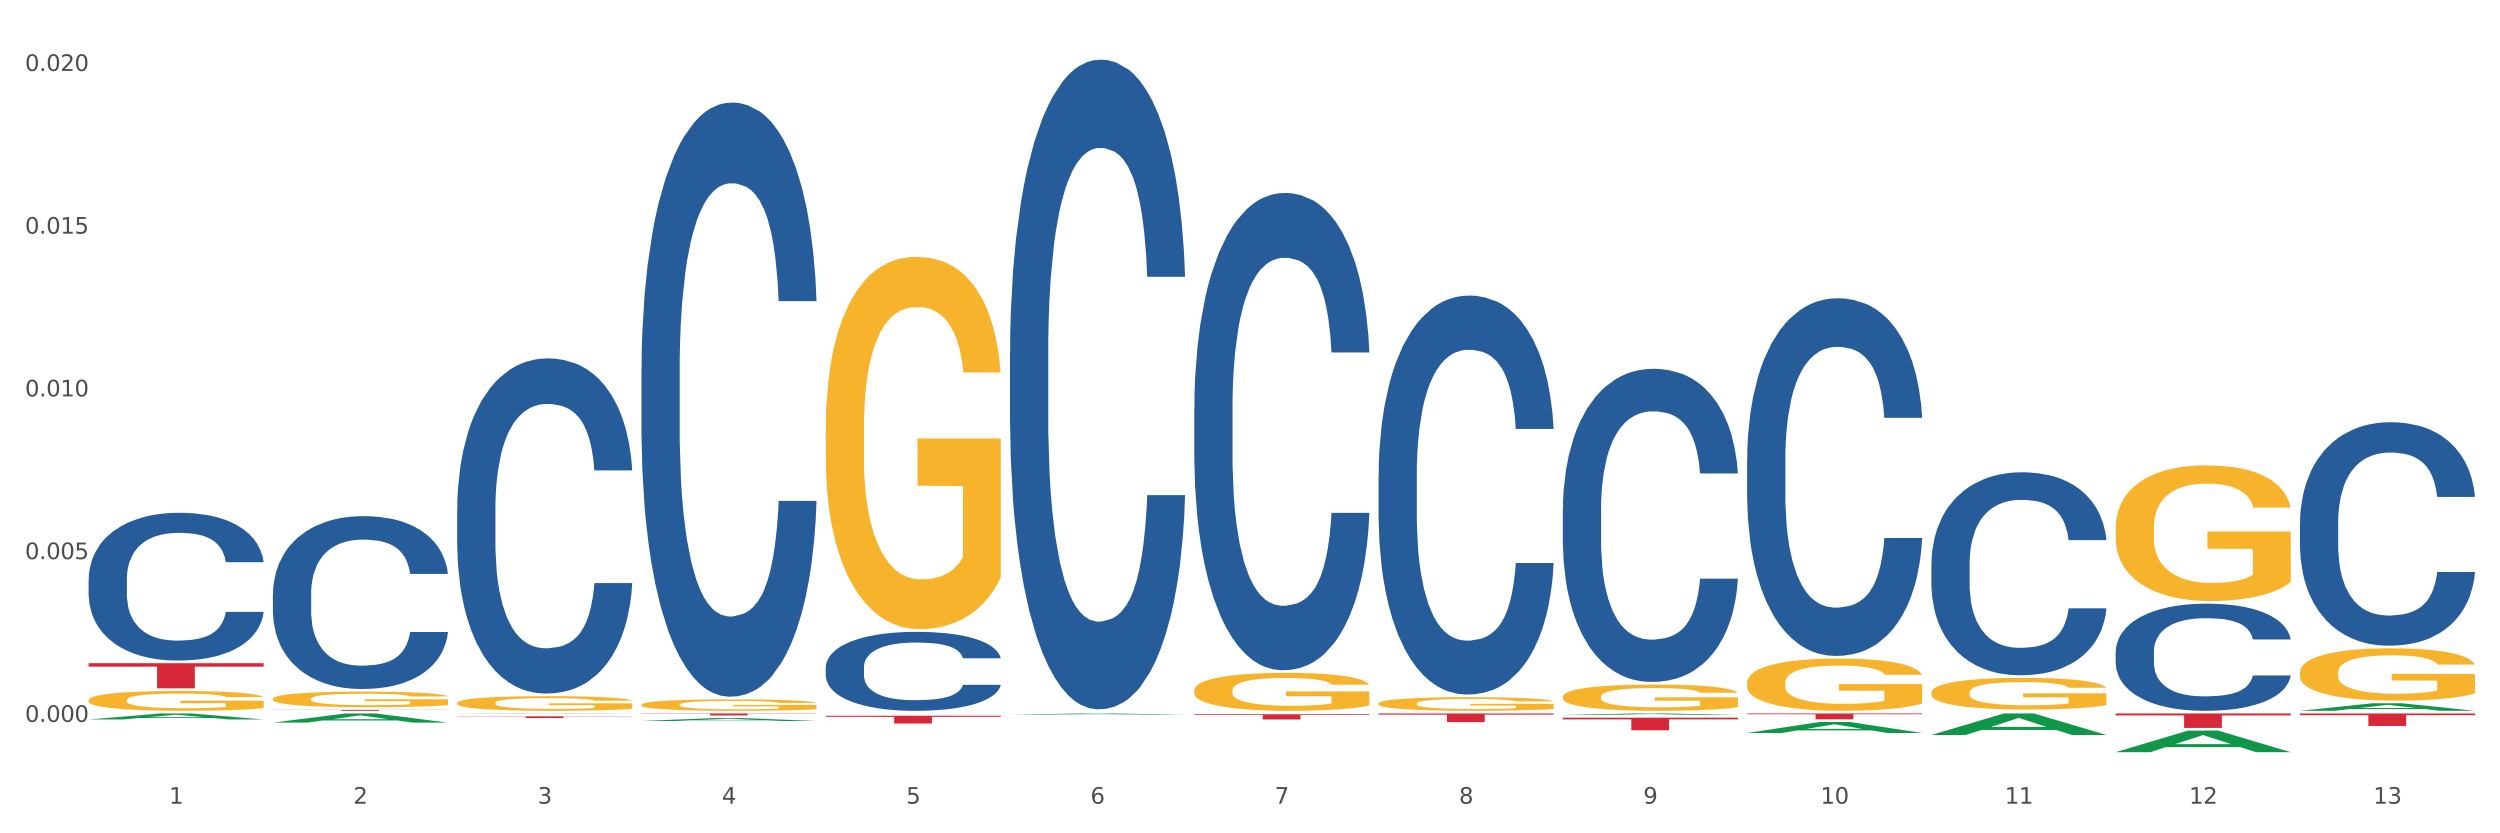
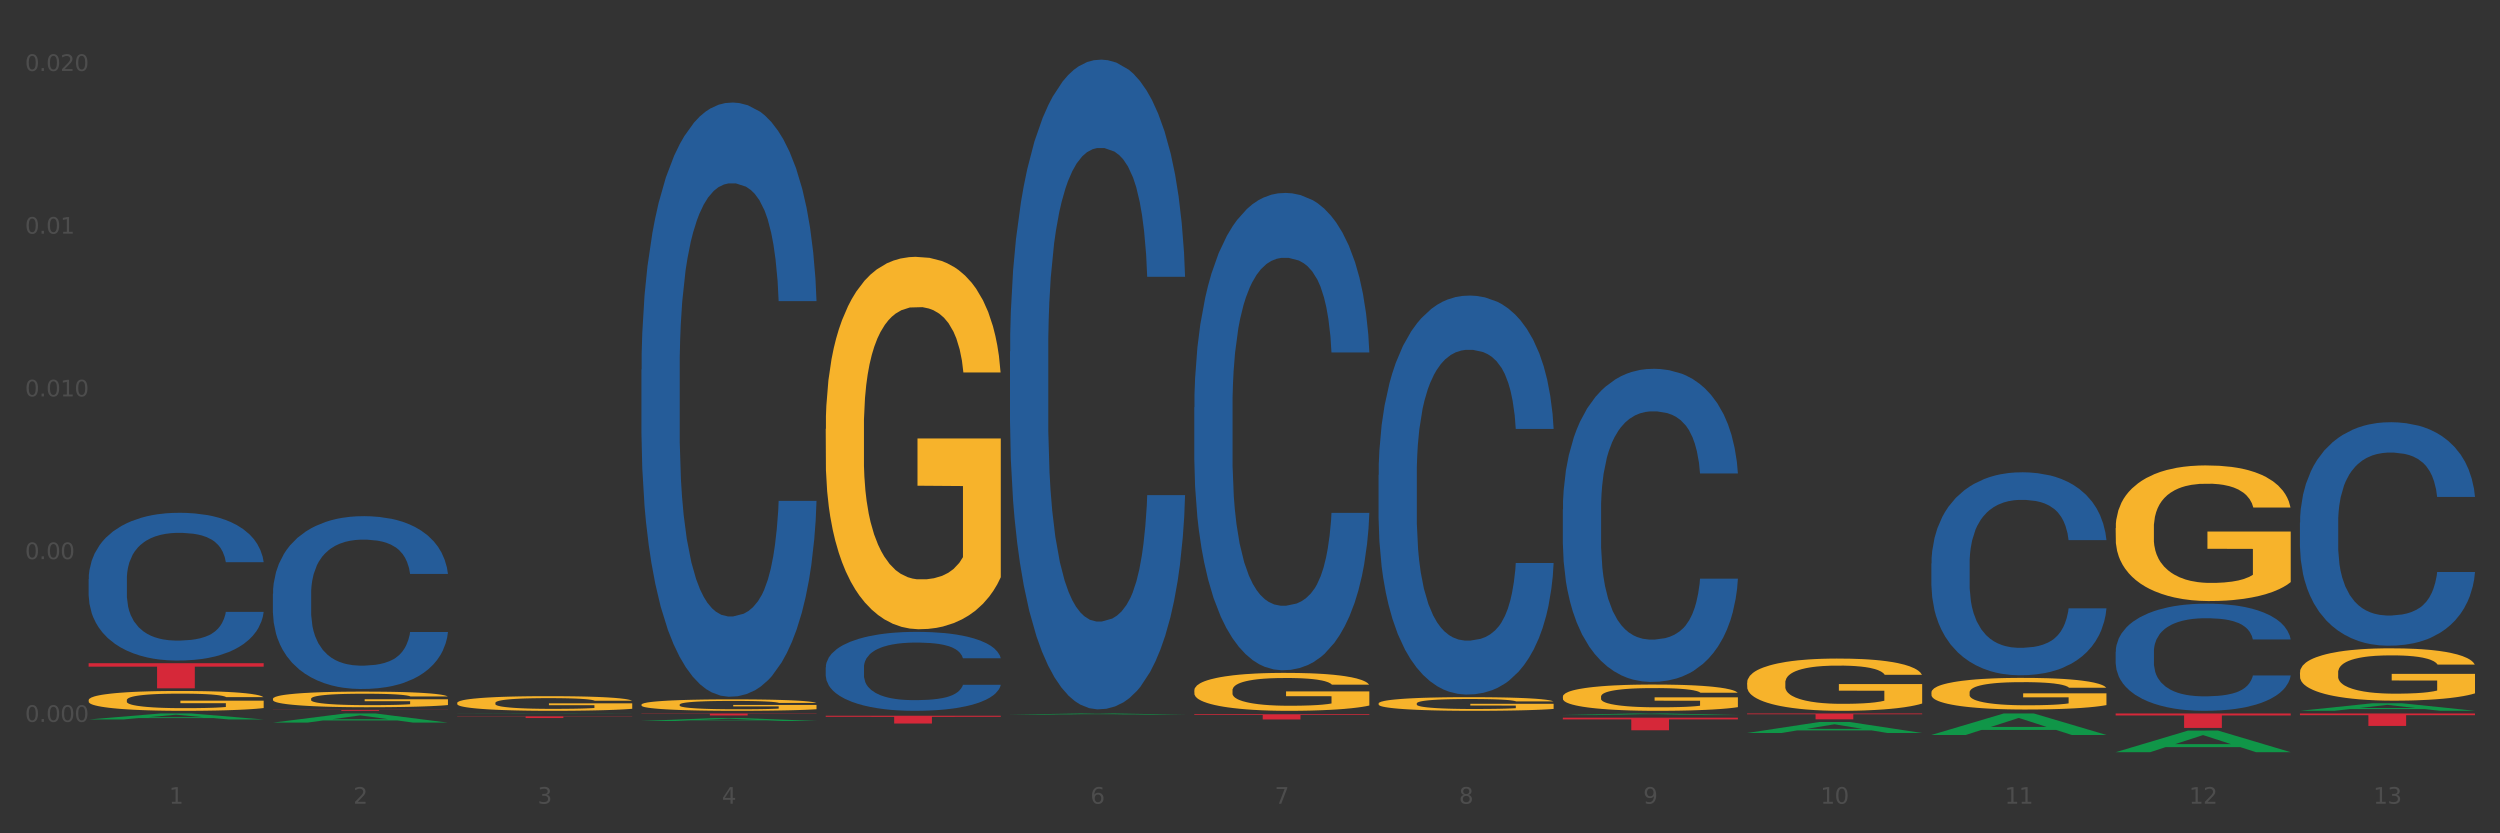
<svg xmlns="http://www.w3.org/2000/svg" xmlns:xlink="http://www.w3.org/1999/xlink" width="1080pt" height="360pt" viewBox="0 0 1080 360" version="1.1">
  <rect x="0" y="0" width="1080" height="360" fill="#333333" stroke="none" />
  <defs>
    <style type="text/css">*{stroke-linejoin: round; stroke-linecap: butt}</style>
  </defs>
  <g id="figure_1">
    <g id="patch_1">
-       <path d="M 0 360  L 1080 360  L 1080 0  L 0 0  z " style="fill: #ffffff; stroke: #ffffff; stroke-linejoin: miter" />
-     </g>
+       </g>
    <g id="axes_1">
      <g id="matplotlib.axis_1">
        <g id="xtick_1">
          <g id="text_1">
            <g style="fill: #4d4d4d" transform="translate(73.043 347.204) scale(0.096 -0.096)">
              <defs>
                <path id="DejaVuSans-31" d="M 794 531  L 1825 531  L 1825 4091  L 703 3866  L 703 4441  L 1819 4666  L 2450 4666  L 2450 531  L 3481 531  L 3481 0  L 794 0  L 794 531  z " transform="scale(0.016)" />
              </defs>
              <use xlink:href="#DejaVuSans-31" />
            </g>
          </g>
        </g>
        <g id="xtick_2">
          <g id="text_2">
            <g style="fill: #4d4d4d" transform="translate(152.65 347.204) scale(0.096 -0.096)">
              <defs>
                <path id="DejaVuSans-32" d="M 1228 531  L 3431 531  L 3431 0  L 469 0  L 469 531  Q 828 903 1448 1529  Q 2069 2156 2228 2338  Q 2531 2678 2651 2914  Q 2772 3150 2772 3378  Q 2772 3750 2511 3984  Q 2250 4219 1831 4219  Q 1534 4219 1204 4116  Q 875 4013 500 3803  L 500 4441  Q 881 4594 1212 4672  Q 1544 4750 1819 4750  Q 2544 4750 2975 4387  Q 3406 4025 3406 3419  Q 3406 3131 3298 2873  Q 3191 2616 2906 2266  Q 2828 2175 2409 1742  Q 1991 1309 1228 531  z " transform="scale(0.016)" />
              </defs>
              <use xlink:href="#DejaVuSans-32" />
            </g>
          </g>
        </g>
        <g id="xtick_3">
          <g id="text_3">
            <g style="fill: #4d4d4d" transform="translate(232.258 347.204) scale(0.096 -0.096)">
              <defs>
                <path id="DejaVuSans-33" d="M 2597 2516  Q 3050 2419 3304 2112  Q 3559 1806 3559 1356  Q 3559 666 3084 287  Q 2609 -91 1734 -91  Q 1441 -91 1130 -33  Q 819 25 488 141  L 488 750  Q 750 597 1062 519  Q 1375 441 1716 441  Q 2309 441 2620 675  Q 2931 909 2931 1356  Q 2931 1769 2642 2001  Q 2353 2234 1838 2234  L 1294 2234  L 1294 2753  L 1863 2753  Q 2328 2753 2575 2939  Q 2822 3125 2822 3475  Q 2822 3834 2567 4026  Q 2313 4219 1838 4219  Q 1578 4219 1281 4162  Q 984 4106 628 3988  L 628 4550  Q 988 4650 1302 4700  Q 1616 4750 1894 4750  Q 2613 4750 3031 4423  Q 3450 4097 3450 3541  Q 3450 3153 3228 2886  Q 3006 2619 2597 2516  z " transform="scale(0.016)" />
              </defs>
              <use xlink:href="#DejaVuSans-33" />
            </g>
          </g>
        </g>
        <g id="xtick_4">
          <g id="text_4">
            <g style="fill: #4d4d4d" transform="translate(311.865 347.204) scale(0.096 -0.096)">
              <defs>
                <path id="DejaVuSans-34" d="M 2419 4116  L 825 1625  L 2419 1625  L 2419 4116  z M 2253 4666  L 3047 4666  L 3047 1625  L 3713 1625  L 3713 1100  L 3047 1100  L 3047 0  L 2419 0  L 2419 1100  L 313 1100  L 313 1709  L 2253 4666  z " transform="scale(0.016)" />
              </defs>
              <use xlink:href="#DejaVuSans-34" />
            </g>
          </g>
        </g>
        <g id="xtick_5">
          <g id="text_5">
            <g style="fill: #4d4d4d" transform="translate(391.473 347.204) scale(0.096 -0.096)">
              <defs>
-                 <path id="DejaVuSans-35" d="M 691 4666  L 3169 4666  L 3169 4134  L 1269 4134  L 1269 2991  Q 1406 3038 1543 3061  Q 1681 3084 1819 3084  Q 2600 3084 3056 2656  Q 3513 2228 3513 1497  Q 3513 744 3044 326  Q 2575 -91 1722 -91  Q 1428 -91 1123 -41  Q 819 9 494 109  L 494 744  Q 775 591 1075 516  Q 1375 441 1709 441  Q 2250 441 2565 725  Q 2881 1009 2881 1497  Q 2881 1984 2565 2268  Q 2250 2553 1709 2553  Q 1456 2553 1204 2497  Q 953 2441 691 2322  L 691 4666  z " transform="scale(0.016)" />
-               </defs>
+                 </defs>
              <use xlink:href="#DejaVuSans-35" />
            </g>
          </g>
        </g>
        <g id="xtick_6">
          <g id="text_6">
            <g style="fill: #4d4d4d" transform="translate(471.08 347.204) scale(0.096 -0.096)">
              <defs>
                <path id="DejaVuSans-36" d="M 2113 2584  Q 1688 2584 1439 2293  Q 1191 2003 1191 1497  Q 1191 994 1439 701  Q 1688 409 2113 409  Q 2538 409 2786 701  Q 3034 994 3034 1497  Q 3034 2003 2786 2293  Q 2538 2584 2113 2584  z M 3366 4563  L 3366 3988  Q 3128 4100 2886 4159  Q 2644 4219 2406 4219  Q 1781 4219 1451 3797  Q 1122 3375 1075 2522  Q 1259 2794 1537 2939  Q 1816 3084 2150 3084  Q 2853 3084 3261 2657  Q 3669 2231 3669 1497  Q 3669 778 3244 343  Q 2819 -91 2113 -91  Q 1303 -91 875 529  Q 447 1150 447 2328  Q 447 3434 972 4092  Q 1497 4750 2381 4750  Q 2619 4750 2861 4703  Q 3103 4656 3366 4563  z " transform="scale(0.016)" />
              </defs>
              <use xlink:href="#DejaVuSans-36" />
            </g>
          </g>
        </g>
        <g id="xtick_7">
          <g id="text_7">
            <g style="fill: #4d4d4d" transform="translate(550.688 347.204) scale(0.096 -0.096)">
              <defs>
                <path id="DejaVuSans-37" d="M 525 4666  L 3525 4666  L 3525 4397  L 1831 0  L 1172 0  L 2766 4134  L 525 4134  L 525 4666  z " transform="scale(0.016)" />
              </defs>
              <use xlink:href="#DejaVuSans-37" />
            </g>
          </g>
        </g>
        <g id="xtick_8">
          <g id="text_8">
            <g style="fill: #4d4d4d" transform="translate(630.295 347.204) scale(0.096 -0.096)">
              <defs>
                <path id="DejaVuSans-38" d="M 2034 2216  Q 1584 2216 1326 1975  Q 1069 1734 1069 1313  Q 1069 891 1326 650  Q 1584 409 2034 409  Q 2484 409 2743 651  Q 3003 894 3003 1313  Q 3003 1734 2745 1975  Q 2488 2216 2034 2216  z M 1403 2484  Q 997 2584 770 2862  Q 544 3141 544 3541  Q 544 4100 942 4425  Q 1341 4750 2034 4750  Q 2731 4750 3128 4425  Q 3525 4100 3525 3541  Q 3525 3141 3298 2862  Q 3072 2584 2669 2484  Q 3125 2378 3379 2068  Q 3634 1759 3634 1313  Q 3634 634 3220 271  Q 2806 -91 2034 -91  Q 1263 -91 848 271  Q 434 634 434 1313  Q 434 1759 690 2068  Q 947 2378 1403 2484  z M 1172 3481  Q 1172 3119 1398 2916  Q 1625 2713 2034 2713  Q 2441 2713 2670 2916  Q 2900 3119 2900 3481  Q 2900 3844 2670 4047  Q 2441 4250 2034 4250  Q 1625 4250 1398 4047  Q 1172 3844 1172 3481  z " transform="scale(0.016)" />
              </defs>
              <use xlink:href="#DejaVuSans-38" />
            </g>
          </g>
        </g>
        <g id="xtick_9">
          <g id="text_9">
            <g style="fill: #4d4d4d" transform="translate(709.902 347.204) scale(0.096 -0.096)">
              <defs>
                <path id="DejaVuSans-39" d="M 703 97  L 703 672  Q 941 559 1184 500  Q 1428 441 1663 441  Q 2288 441 2617 861  Q 2947 1281 2994 2138  Q 2813 1869 2534 1725  Q 2256 1581 1919 1581  Q 1219 1581 811 2004  Q 403 2428 403 3163  Q 403 3881 828 4315  Q 1253 4750 1959 4750  Q 2769 4750 3195 4129  Q 3622 3509 3622 2328  Q 3622 1225 3098 567  Q 2575 -91 1691 -91  Q 1453 -91 1209 -44  Q 966 3 703 97  z M 1959 2075  Q 2384 2075 2632 2365  Q 2881 2656 2881 3163  Q 2881 3666 2632 3958  Q 2384 4250 1959 4250  Q 1534 4250 1286 3958  Q 1038 3666 1038 3163  Q 1038 2656 1286 2365  Q 1534 2075 1959 2075  z " transform="scale(0.016)" />
              </defs>
              <use xlink:href="#DejaVuSans-39" />
            </g>
          </g>
        </g>
        <g id="xtick_10">
          <g id="text_10">
            <g style="fill: #4d4d4d" transform="translate(786.456 347.204) scale(0.096 -0.096)">
              <defs>
                <path id="DejaVuSans-30" d="M 2034 4250  Q 1547 4250 1301 3770  Q 1056 3291 1056 2328  Q 1056 1369 1301 889  Q 1547 409 2034 409  Q 2525 409 2770 889  Q 3016 1369 3016 2328  Q 3016 3291 2770 3770  Q 2525 4250 2034 4250  z M 2034 4750  Q 2819 4750 3233 4129  Q 3647 3509 3647 2328  Q 3647 1150 3233 529  Q 2819 -91 2034 -91  Q 1250 -91 836 529  Q 422 1150 422 2328  Q 422 3509 836 4129  Q 1250 4750 2034 4750  z " transform="scale(0.016)" />
              </defs>
              <use xlink:href="#DejaVuSans-31" />
              <use xlink:href="#DejaVuSans-30" transform="translate(63.623 0)" />
            </g>
          </g>
        </g>
        <g id="xtick_11">
          <g id="text_11">
            <g style="fill: #4d4d4d" transform="translate(866.063 347.204) scale(0.096 -0.096)">
              <use xlink:href="#DejaVuSans-31" />
              <use xlink:href="#DejaVuSans-31" transform="translate(63.623 0)" />
            </g>
          </g>
        </g>
        <g id="xtick_12">
          <g id="text_12">
            <g style="fill: #4d4d4d" transform="translate(945.671 347.204) scale(0.096 -0.096)">
              <use xlink:href="#DejaVuSans-31" />
              <use xlink:href="#DejaVuSans-32" transform="translate(63.623 0)" />
            </g>
          </g>
        </g>
        <g id="xtick_13">
          <g id="text_13">
            <g style="fill: #4d4d4d" transform="translate(1025.278 347.204) scale(0.096 -0.096)">
              <use xlink:href="#DejaVuSans-31" />
              <use xlink:href="#DejaVuSans-33" transform="translate(63.623 0)" />
            </g>
          </g>
        </g>
        <g id="xtick_14" />
        <g id="xtick_15" />
        <g id="xtick_16" />
        <g id="xtick_17" />
        <g id="xtick_18" />
        <g id="xtick_19" />
        <g id="xtick_20" />
        <g id="xtick_21" />
        <g id="xtick_22" />
        <g id="xtick_23" />
        <g id="xtick_24" />
        <g id="xtick_25" />
      </g>
      <g id="matplotlib.axis_2">
        <g id="ytick_1">
          <g id="text_14">
            <g style="fill: #4d4d4d" transform="translate(10.8 311.851) scale(0.096 -0.096)">
              <defs>
                <path id="DejaVuSans-2e" d="M 684 794  L 1344 794  L 1344 0  L 684 0  L 684 794  z " transform="scale(0.016)" />
              </defs>
              <use xlink:href="#DejaVuSans-30" />
              <use xlink:href="#DejaVuSans-2e" transform="translate(63.623 0)" />
              <use xlink:href="#DejaVuSans-30" transform="translate(95.41 0)" />
              <use xlink:href="#DejaVuSans-30" transform="translate(159.033 0)" />
              <use xlink:href="#DejaVuSans-30" transform="translate(222.656 0)" />
            </g>
          </g>
        </g>
        <g id="ytick_2">
          <g id="text_15">
            <g style="fill: #4d4d4d" transform="translate(10.8 241.552) scale(0.096 -0.096)">
              <use xlink:href="#DejaVuSans-30" />
              <use xlink:href="#DejaVuSans-2e" transform="translate(63.623 0)" />
              <use xlink:href="#DejaVuSans-30" transform="translate(95.41 0)" />
              <use xlink:href="#DejaVuSans-30" transform="translate(159.033 0)" />
              <use xlink:href="#DejaVuSans-35" transform="translate(222.656 0)" />
            </g>
          </g>
        </g>
        <g id="ytick_3">
          <g id="text_16">
            <g style="fill: #4d4d4d" transform="translate(10.8 171.252) scale(0.096 -0.096)">
              <use xlink:href="#DejaVuSans-30" />
              <use xlink:href="#DejaVuSans-2e" transform="translate(63.623 0)" />
              <use xlink:href="#DejaVuSans-30" transform="translate(95.41 0)" />
              <use xlink:href="#DejaVuSans-31" transform="translate(159.033 0)" />
              <use xlink:href="#DejaVuSans-30" transform="translate(222.656 0)" />
            </g>
          </g>
        </g>
        <g id="ytick_4">
          <g id="text_17">
            <g style="fill: #4d4d4d" transform="translate(10.8 100.953) scale(0.096 -0.096)">
              <use xlink:href="#DejaVuSans-30" />
              <use xlink:href="#DejaVuSans-2e" transform="translate(63.623 0)" />
              <use xlink:href="#DejaVuSans-30" transform="translate(95.41 0)" />
              <use xlink:href="#DejaVuSans-31" transform="translate(159.033 0)" />
              <use xlink:href="#DejaVuSans-35" transform="translate(222.656 0)" />
            </g>
          </g>
        </g>
        <g id="ytick_5">
          <g id="text_18">
            <g style="fill: #4d4d4d" transform="translate(10.8 30.654) scale(0.096 -0.096)">
              <use xlink:href="#DejaVuSans-30" />
              <use xlink:href="#DejaVuSans-2e" transform="translate(63.623 0)" />
              <use xlink:href="#DejaVuSans-30" transform="translate(95.41 0)" />
              <use xlink:href="#DejaVuSans-32" transform="translate(159.033 0)" />
              <use xlink:href="#DejaVuSans-30" transform="translate(222.656 0)" />
            </g>
          </g>
        </g>
        <g id="ytick_6" />
        <g id="ytick_7" />
        <g id="ytick_8" />
        <g id="ytick_9" />
      </g>
      <g id="PolyCollection_1">
        <path d="M 38.283 310.81  L 38.361 310.808  L 69.547 308.206  L 82.49 308.204  L 113.91 310.815  L 98.941 310.815  L 92.158 310.207  L 59.958 310.207  L 59.724 310.217  L 53.175 310.815  L 38.283 310.815  L 38.283 310.81  L 64.012 309.844  L 88.103 309.842  L 76.175 308.76  L 76.019 308.755  L 75.863 308.763  L 63.934 309.842  L 64.012 309.844  L 38.283 310.81  z " clip-path="url(#p7b07d7fc52)" style="fill: #109648" />
        <path d="M 913.965 308.204  L 989.593 308.204  L 989.593 309.075  L 959.843 309.081  L 959.843 314.471  L 943.535 314.471  L 943.535 309.081  L 913.965 309.075  L 913.965 308.21  L 913.965 308.204  z " clip-path="url(#p7b07d7fc52)" style="fill: #d62839" />
        <path d="M 754.75 308.204  L 830.378 308.204  L 830.378 308.559  L 800.628 308.562  L 800.628 310.761  L 784.32 310.761  L 784.32 308.562  L 754.75 308.559  L 754.75 308.206  L 754.75 308.204  z " clip-path="url(#p7b07d7fc52)" style="fill: #d62839" />
        <path d="M 675.143 310.025  L 750.77 310.025  L 750.77 310.783  L 721.021 310.788  L 721.021 315.483  L 704.713 315.483  L 704.713 310.788  L 675.143 310.783  L 675.143 310.03  L 675.143 310.025  z " clip-path="url(#p7b07d7fc52)" style="fill: #d62839" />
-         <path d="M 595.535 308.204  L 671.163 308.204  L 671.163 308.725  L 641.413 308.728  L 641.413 311.951  L 625.105 311.951  L 625.105 308.728  L 595.535 308.725  L 595.535 308.207  L 595.535 308.204  z " clip-path="url(#p7b07d7fc52)" style="fill: #d62839" />
        <path d="M 515.928 308.563  L 591.555 308.563  L 591.555 308.876  L 561.806 308.879  L 561.806 310.822  L 545.498 310.822  L 545.498 308.879  L 515.928 308.876  L 515.928 308.565  L 515.928 308.563  z " clip-path="url(#p7b07d7fc52)" style="fill: #d62839" />
        <path d="M 356.713 309.201  L 432.34 309.201  L 432.34 309.67  L 402.591 309.673  L 402.591 312.576  L 386.283 312.576  L 386.283 309.673  L 356.713 309.67  L 356.713 309.204  L 356.713 309.201  z " clip-path="url(#p7b07d7fc52)" style="fill: #d62839" />
        <path d="M 277.105 308.204  L 352.733 308.204  L 352.733 308.327  L 322.984 308.328  L 322.984 309.088  L 306.675 309.088  L 306.675 308.328  L 277.105 308.327  L 277.105 308.205  L 277.105 308.204  z " clip-path="url(#p7b07d7fc52)" style="fill: #d62839" />
        <path d="M 197.498 309.448  L 273.125 309.448  L 273.125 309.553  L 243.376 309.553  L 243.376 310.198  L 227.068 310.198  L 227.068 309.553  L 197.498 309.553  L 197.498 309.449  L 197.498 309.448  z " clip-path="url(#p7b07d7fc52)" style="fill: #d62839" />
        <path d="M 117.89 306.657  L 193.518 306.657  L 193.518 306.715  L 163.769 306.715  L 163.769 307.074  L 147.46 307.074  L 147.46 306.715  L 117.89 306.715  L 117.89 306.657  L 117.89 306.657  z " clip-path="url(#p7b07d7fc52)" style="fill: #d62839" />
        <path d="M 38.283 286.488  L 113.91 286.488  L 113.91 288  L 84.161 288.01  L 84.161 297.369  L 67.853 297.369  L 67.853 288.01  L 38.283 288  L 38.283 286.498  L 38.283 286.488  z " clip-path="url(#p7b07d7fc52)" style="fill: #d62839" />
        <path d="M 993.573 308.204  L 1069.2 308.204  L 1069.2 308.953  L 1039.451 308.958  L 1039.451 313.595  L 1023.143 313.595  L 1023.143 308.958  L 993.573 308.953  L 993.573 308.209  L 993.573 308.204  z " clip-path="url(#p7b07d7fc52)" style="fill: #d62839" />
        <path d="M 38.283 302.462  L 38.372 302.454  L 38.372 302.172  L 38.551 301.929  L 39.444 301.342  L 40.783 300.856  L 41.765 300.598  L 42.747 300.386  L 43.908 300.175  L 45.337 299.956  L 47.926 299.635  L 49.533 299.47  L 51.498 299.298  L 55.069 299.047  L 57.659 298.906  L 60.337 298.789  L 64.712 298.648  L 67.57 298.585  L 70.605 298.538  L 74.266 298.507  L 77.034 298.499  L 83.106 298.523  L 88.284 298.593  L 90.784 298.648  L 93.999 298.742  L 95.695 298.804  L 98.463 298.93  L 101.32 299.094  L 103.285 299.235  L 106.231 299.501  L 108.464 299.768  L 110.517 300.097  L 111.589 300.324  L 112.392 300.535  L 113.107 300.778  L 113.821 301.162  L 97.749 301.162  L 97.124 300.887  L 96.142 300.629  L 94.713 300.378  L 93.463 300.222  L 91.32 300.026  L 89.356 299.901  L 87.302 299.807  L 84.802 299.728  L 82.838 299.689  L 80.07 299.658  L 74.623 299.666  L 70.962 299.728  L 68.462 299.807  L 66.855 299.877  L 65.427 299.956  L 63.819 300.065  L 61.944 300.23  L 60.605 300.378  L 59.266 300.566  L 58.194 300.754  L 57.212 300.974  L 56.409 301.209  L 55.783 301.451  L 55.248 301.749  L 54.801 302.242  L 54.801 303.315  L 54.98 303.558  L 55.426 303.879  L 55.962 304.122  L 56.855 304.411  L 57.659 304.607  L 59.176 304.889  L 60.873 305.124  L 62.212 305.273  L 63.552 305.398  L 65.873 305.57  L 68.462 305.711  L 70.695 305.798  L 73.73 305.876  L 75.784 305.907  L 77.57 305.923  L 81.945 305.923  L 85.07 305.899  L 88.552 305.845  L 91.231 305.774  L 93.463 305.688  L 95.963 305.547  L 97.57 305.414  L 97.57 303.777  L 77.927 303.769  L 77.927 302.681  L 113.91 302.681  L 113.91 305.876  L 112.392 306.04  L 110.696 306.189  L 108.91 306.322  L 106.231 306.487  L 103.017 306.643  L 100.16 306.753  L 97.124 306.847  L 93.552 306.933  L 88.909 307.011  L 86.052 307.043  L 82.481 307.066  L 78.284 307.074  L 74.623 307.058  L 71.052 307.019  L 67.302 306.949  L 63.641 306.847  L 60.873 306.745  L 58.105 306.62  L 55.158 306.455  L 52.837 306.299  L 51.051 306.158  L 49.087 305.978  L 46.944 305.743  L 45.337 305.531  L 43.908 305.312  L 42.39 305.03  L 41.319 304.787  L 40.247 304.482  L 39.622 304.255  L 38.908 303.902  L 38.372 303.409  L 38.283 302.462  z " clip-path="url(#p7b07d7fc52)" style="fill: #f7b32b" />
        <path d="M 117.89 256.529  L 117.98 256.461  L 117.98 254.552  L 118.248 251.961  L 119.231 247.187  L 120.483 243.573  L 122.628 239.346  L 123.79 237.573  L 125.31 235.595  L 128.439 232.39  L 132.015 229.663  L 134.518 228.163  L 136.395 227.208  L 140.597 225.503  L 143.01 224.753  L 145.513 224.14  L 147.659 223.73  L 151.234 223.253  L 154.095 223.049  L 157.403 222.98  L 160.174 223.049  L 163.839 223.321  L 169.203 224.14  L 171.259 224.617  L 174.03 225.435  L 176.89 226.526  L 179.215 227.617  L 181.896 229.186  L 184.668 231.231  L 187.349 233.822  L 189.227 236.209  L 190.746 238.732  L 192.087 241.801  L 193.071 245.142  L 193.518 247.938  L 177.159 247.938  L 176.712 245.415  L 175.818 242.687  L 174.924 240.846  L 173.94 239.346  L 172.421 237.641  L 171.08 236.55  L 168.845 235.254  L 166.789 234.436  L 165.09 233.959  L 163.034 233.55  L 158.654 233.141  L 155.525 233.141  L 153.559 233.277  L 151.145 233.618  L 149.089 234.095  L 146.675 234.913  L 144.798 235.8  L 142.921 236.959  L 141.848 237.777  L 140.239 239.278  L 139.166 240.505  L 137.736 242.619  L 136.931 244.119  L 135.501 248.006  L 134.875 250.87  L 134.607 252.847  L 134.428 255.029  L 134.428 265.667  L 134.965 270.44  L 135.412 272.486  L 136.127 274.804  L 137.468 277.804  L 139.434 280.737  L 141.49 282.85  L 143.189 284.146  L 144.798 285.101  L 146.407 285.851  L 148.374 286.533  L 149.983 286.942  L 152.396 287.351  L 155.257 287.555  L 157.492 287.555  L 162.051 287.214  L 164.107 286.874  L 166.074 286.396  L 168.219 285.646  L 169.918 284.828  L 170.901 284.214  L 172.51 282.919  L 173.762 281.555  L 174.834 279.986  L 175.549 278.623  L 176.354 276.577  L 176.98 274.259  L 177.159 273.031  L 193.518 273.031  L 193.16 275.486  L 192.534 277.873  L 191.283 281.077  L 190.299 282.919  L 188.78 285.169  L 187.171 287.078  L 184.936 289.192  L 182.88 290.76  L 180.734 292.124  L 178.41 293.351  L 174.209 295.056  L 172.689 295.534  L 169.471 296.352  L 166.968 296.829  L 163.303 297.306  L 159.548 297.579  L 155.615 297.647  L 152.128 297.511  L 148.284 297.102  L 145.871 296.693  L 143.189 296.079  L 140.06 295.124  L 137.11 293.965  L 134.339 292.601  L 131.747 291.033  L 129.333 289.26  L 126.204 286.328  L 123.88 283.464  L 122.181 280.805  L 121.019 278.554  L 119.857 275.691  L 119.231 273.713  L 118.248 268.94  L 117.89 264.507  L 117.89 256.529  z " clip-path="url(#p7b07d7fc52)" style="fill: #255c99" />
-         <path d="M 197.498 219.881  L 197.587 219.749  L 197.587 216.047  L 197.856 211.022  L 198.839 201.766  L 200.09 194.758  L 202.236 186.56  L 203.398 183.122  L 204.918 179.287  L 208.046 173.072  L 211.622 167.783  L 214.125 164.874  L 216.002 163.023  L 220.204 159.717  L 222.618 158.263  L 225.121 157.073  L 227.266 156.28  L 230.842 155.354  L 233.702 154.957  L 237.01 154.825  L 239.781 154.957  L 243.446 155.486  L 248.81 157.073  L 250.866 157.998  L 253.637 159.585  L 256.498 161.701  L 258.822 163.816  L 261.504 166.858  L 264.275 170.825  L 266.957 175.849  L 268.834 180.477  L 270.354 185.37  L 271.695 191.32  L 272.678 197.799  L 273.125 203.22  L 256.766 203.22  L 256.319 198.328  L 255.425 193.039  L 254.531 189.469  L 253.548 186.56  L 252.028 183.254  L 250.687 181.138  L 248.452 178.626  L 246.396 177.039  L 244.698 176.114  L 242.642 175.32  L 238.262 174.527  L 235.133 174.527  L 233.166 174.791  L 230.752 175.453  L 228.696 176.378  L 226.283 177.965  L 224.406 179.684  L 222.528 181.932  L 221.456 183.518  L 219.846 186.427  L 218.774 188.808  L 217.343 192.907  L 216.539 195.816  L 215.109 203.353  L 214.483 208.906  L 214.215 212.741  L 214.036 216.972  L 214.036 237.6  L 214.572 246.856  L 215.019 250.823  L 215.734 255.318  L 217.075 261.136  L 219.042 266.822  L 221.098 270.921  L 222.796 273.434  L 224.406 275.285  L 226.015 276.739  L 227.981 278.062  L 229.59 278.855  L 232.004 279.648  L 234.865 280.045  L 237.099 280.045  L 241.658 279.384  L 243.715 278.723  L 245.681 277.797  L 247.827 276.343  L 249.525 274.756  L 250.508 273.566  L 252.118 271.053  L 253.369 268.409  L 254.442 265.368  L 255.157 262.723  L 255.961 258.756  L 256.587 254.26  L 256.766 251.88  L 273.125 251.88  L 272.768 256.641  L 272.142 261.269  L 270.89 267.483  L 269.907 271.053  L 268.387 275.417  L 266.778 279.119  L 264.543 283.218  L 262.487 286.26  L 260.342 288.904  L 258.018 291.284  L 253.816 294.59  L 252.296 295.516  L 249.078 297.102  L 246.575 298.028  L 242.91 298.954  L 239.155 299.482  L 235.222 299.615  L 231.736 299.35  L 227.892 298.557  L 225.478 297.763  L 222.796 296.573  L 219.668 294.722  L 216.718 292.474  L 213.946 289.83  L 211.354 286.789  L 208.94 283.351  L 205.812 277.665  L 203.487 272.111  L 201.789 266.954  L 200.627 262.591  L 199.465 257.037  L 198.839 253.203  L 197.856 243.947  L 197.498 235.352  L 197.498 219.881  z " clip-path="url(#p7b07d7fc52)" style="fill: #255c99" />
        <path d="M 277.105 159.635  L 277.195 159.401  L 277.195 152.837  L 277.463 143.928  L 278.446 127.517  L 279.698 115.092  L 281.843 100.557  L 283.005 94.462  L 284.525 87.663  L 287.654 76.644  L 291.23 67.267  L 293.733 62.109  L 295.61 58.827  L 299.811 52.966  L 302.225 50.387  L 304.728 48.277  L 306.874 46.871  L 310.449 45.23  L 313.31 44.526  L 316.618 44.292  L 319.389 44.526  L 323.054 45.464  L 328.417 48.277  L 330.474 49.919  L 333.245 52.732  L 336.105 56.483  L 338.43 60.234  L 341.111 65.626  L 343.883 72.659  L 346.564 81.568  L 348.442 89.773  L 349.961 98.447  L 351.302 108.997  L 352.286 120.484  L 352.733 130.096  L 336.374 130.096  L 335.927 121.422  L 335.033 112.044  L 334.139 105.715  L 333.155 100.557  L 331.636 94.696  L 330.295 90.945  L 328.06 86.491  L 326.004 83.678  L 324.305 82.036  L 322.249 80.63  L 317.869 79.223  L 314.74 79.223  L 312.774 79.692  L 310.36 80.864  L 308.304 82.505  L 305.89 85.319  L 304.013 88.366  L 302.136 92.352  L 301.063 95.165  L 299.454 100.323  L 298.381 104.542  L 296.951 111.81  L 296.146 116.968  L 294.716 130.331  L 294.09 140.177  L 293.822 146.976  L 293.643 154.478  L 293.643 191.05  L 294.18 207.46  L 294.627 214.494  L 295.342 222.464  L 296.683 232.78  L 298.649 242.861  L 300.705 250.128  L 302.404 254.582  L 304.013 257.865  L 305.622 260.443  L 307.589 262.788  L 309.198 264.194  L 311.611 265.601  L 314.472 266.304  L 316.707 266.304  L 321.266 265.132  L 323.322 263.96  L 325.289 262.319  L 327.434 259.74  L 329.133 256.927  L 330.116 254.817  L 331.725 250.363  L 332.977 245.674  L 334.049 240.282  L 334.764 235.593  L 335.569 228.56  L 336.195 220.589  L 336.374 216.369  L 352.733 216.369  L 352.375 224.809  L 351.749 233.014  L 350.498 244.033  L 349.514 250.363  L 347.995 258.099  L 346.386 264.663  L 344.151 271.931  L 342.095 277.323  L 339.949 282.012  L 337.625 286.231  L 333.424 292.092  L 331.904 293.733  L 328.686 296.547  L 326.183 298.188  L 322.517 299.829  L 318.763 300.767  L 314.83 301.001  L 311.343 300.532  L 307.499 299.126  L 305.086 297.719  L 302.404 295.609  L 299.275 292.327  L 296.325 288.341  L 293.554 283.653  L 290.962 278.261  L 288.548 272.165  L 285.419 262.084  L 283.095 252.238  L 281.396 243.095  L 280.234 235.359  L 279.072 225.512  L 278.446 218.713  L 277.463 202.303  L 277.105 187.064  L 277.105 159.635  z " clip-path="url(#p7b07d7fc52)" style="fill: #255c99" />
        <path d="M 993.573 225.778  L 993.662 225.69  L 993.662 223.221  L 993.93 219.871  L 994.914 213.699  L 996.165 209.026  L 998.311 203.56  L 999.473 201.267  L 1000.993 198.71  L 1004.121 194.566  L 1007.697 191.039  L 1010.2 189.1  L 1012.077 187.865  L 1016.279 185.661  L 1018.693 184.691  L 1021.196 183.898  L 1023.341 183.369  L 1026.917 182.751  L 1029.777 182.487  L 1033.085 182.399  L 1035.856 182.487  L 1039.521 182.84  L 1044.885 183.898  L 1046.941 184.515  L 1049.712 185.573  L 1052.573 186.984  L 1054.897 188.394  L 1057.579 190.422  L 1060.35 193.067  L 1063.032 196.418  L 1064.909 199.504  L 1066.429 202.766  L 1067.77 206.734  L 1068.753 211.054  L 1069.2 214.669  L 1052.841 214.669  L 1052.394 211.407  L 1051.5 207.88  L 1050.606 205.499  L 1049.623 203.56  L 1048.103 201.355  L 1046.762 199.945  L 1044.527 198.269  L 1042.471 197.211  L 1040.773 196.594  L 1038.717 196.065  L 1034.336 195.536  L 1031.208 195.536  L 1029.241 195.712  L 1026.827 196.153  L 1024.771 196.77  L 1022.358 197.829  L 1020.48 198.975  L 1018.603 200.474  L 1017.53 201.532  L 1015.921 203.471  L 1014.849 205.058  L 1013.418 207.792  L 1012.614 209.731  L 1011.183 214.757  L 1010.558 218.46  L 1010.29 221.017  L 1010.111 223.839  L 1010.111 237.593  L 1010.647 243.765  L 1011.094 246.41  L 1011.809 249.408  L 1013.15 253.287  L 1015.117 257.079  L 1017.173 259.812  L 1018.871 261.487  L 1020.48 262.721  L 1022.089 263.691  L 1024.056 264.573  L 1025.665 265.102  L 1028.079 265.631  L 1030.939 265.896  L 1033.174 265.896  L 1037.733 265.455  L 1039.789 265.014  L 1041.756 264.397  L 1043.902 263.427  L 1045.6 262.369  L 1046.583 261.575  L 1048.192 259.9  L 1049.444 258.137  L 1050.517 256.109  L 1051.232 254.345  L 1052.036 251.7  L 1052.662 248.702  L 1052.841 247.115  L 1069.2 247.115  L 1068.842 250.29  L 1068.217 253.375  L 1066.965 257.519  L 1065.982 259.9  L 1064.462 262.81  L 1062.853 265.278  L 1060.618 268.012  L 1058.562 270.04  L 1056.417 271.803  L 1054.092 273.39  L 1049.891 275.594  L 1048.371 276.211  L 1045.153 277.269  L 1042.65 277.887  L 1038.985 278.504  L 1035.23 278.857  L 1031.297 278.945  L 1027.811 278.768  L 1023.967 278.239  L 1021.553 277.71  L 1018.871 276.917  L 1015.743 275.682  L 1012.793 274.184  L 1010.021 272.42  L 1007.429 270.392  L 1005.015 268.1  L 1001.887 264.309  L 999.562 260.605  L 997.864 257.167  L 996.702 254.257  L 995.54 250.554  L 994.914 247.997  L 993.93 241.825  L 993.573 236.094  L 993.573 225.778  z " clip-path="url(#p7b07d7fc52)" style="fill: #255c99" />
        <path d="M 913.965 281.583  L 914.055 281.541  L 914.055 280.357  L 914.323 278.751  L 915.306 275.792  L 916.558 273.551  L 918.703 270.931  L 919.865 269.831  L 921.385 268.606  L 924.514 266.619  L 928.09 264.928  L 930.593 263.998  L 932.47 263.406  L 936.671 262.349  L 939.085 261.884  L 941.588 261.504  L 943.734 261.25  L 947.309 260.954  L 950.17 260.827  L 953.477 260.785  L 956.249 260.827  L 959.914 260.996  L 965.277 261.504  L 967.333 261.8  L 970.105 262.307  L 972.965 262.983  L 975.29 263.66  L 977.971 264.632  L 980.743 265.9  L 983.424 267.506  L 985.302 268.986  L 986.821 270.55  L 988.162 272.452  L 989.146 274.524  L 989.593 276.257  L 973.233 276.257  L 972.786 274.693  L 971.893 273.002  L 970.999 271.861  L 970.015 270.931  L 968.496 269.874  L 967.155 269.197  L 964.92 268.394  L 962.864 267.887  L 961.165 267.591  L 959.109 267.337  L 954.729 267.084  L 951.6 267.084  L 949.634 267.168  L 947.22 267.38  L 945.164 267.676  L 942.75 268.183  L 940.873 268.732  L 938.996 269.451  L 937.923 269.958  L 936.314 270.888  L 935.241 271.649  L 933.811 272.96  L 933.006 273.89  L 931.576 276.299  L 930.95 278.075  L 930.682 279.301  L 930.503 280.653  L 930.503 287.248  L 931.04 290.207  L 931.487 291.475  L 932.202 292.913  L 933.543 294.773  L 935.509 296.59  L 937.565 297.901  L 939.264 298.704  L 940.873 299.296  L 942.482 299.761  L 944.449 300.183  L 946.058 300.437  L 948.471 300.691  L 951.332 300.818  L 953.567 300.818  L 958.126 300.606  L 960.182 300.395  L 962.149 300.099  L 964.294 299.634  L 965.993 299.127  L 966.976 298.746  L 968.585 297.943  L 969.836 297.098  L 970.909 296.125  L 971.624 295.28  L 972.429 294.012  L 973.055 292.574  L 973.233 291.813  L 989.593 291.813  L 989.235 293.335  L 988.609 294.815  L 987.358 296.802  L 986.374 297.943  L 984.855 299.338  L 983.246 300.522  L 981.011 301.832  L 978.955 302.804  L 976.809 303.65  L 974.485 304.411  L 970.283 305.468  L 968.764 305.764  L 965.546 306.271  L 963.043 306.567  L 959.377 306.863  L 955.623 307.032  L 951.69 307.074  L 948.203 306.989  L 944.359 306.736  L 941.946 306.482  L 939.264 306.102  L 936.135 305.51  L 933.185 304.791  L 930.414 303.946  L 927.821 302.974  L 925.408 301.874  L 922.279 300.057  L 919.955 298.281  L 918.256 296.633  L 917.094 295.238  L 915.932 293.462  L 915.306 292.236  L 914.323 289.277  L 913.965 286.529  L 913.965 281.583  z " clip-path="url(#p7b07d7fc52)" style="fill: #255c99" />
        <path d="M 834.358 243.426  L 834.447 243.346  L 834.447 241.104  L 834.715 238.061  L 835.699 232.455  L 836.95 228.211  L 839.096 223.246  L 840.258 221.164  L 841.778 218.841  L 844.906 215.078  L 848.482 211.874  L 850.985 210.113  L 852.862 208.991  L 857.064 206.989  L 859.478 206.109  L 861.981 205.388  L 864.126 204.907  L 867.702 204.347  L 870.562 204.106  L 873.87 204.026  L 876.641 204.106  L 880.306 204.427  L 885.67 205.388  L 887.726 205.948  L 890.497 206.909  L 893.358 208.191  L 895.682 209.472  L 898.364 211.314  L 901.135 213.716  L 903.817 216.759  L 905.694 219.562  L 907.214 222.525  L 908.555 226.129  L 909.538 230.053  L 909.985 233.336  L 893.626 233.336  L 893.179 230.373  L 892.285 227.17  L 891.391 225.008  L 890.408 223.246  L 888.888 221.244  L 887.547 219.963  L 885.312 218.441  L 883.256 217.48  L 881.558 216.92  L 879.502 216.439  L 875.121 215.959  L 871.993 215.959  L 870.026 216.119  L 867.612 216.519  L 865.556 217.08  L 863.143 218.041  L 861.265 219.082  L 859.388 220.443  L 858.315 221.404  L 856.706 223.166  L 855.634 224.607  L 854.203 227.09  L 853.399 228.852  L 851.968 233.416  L 851.343 236.78  L 851.075 239.102  L 850.896 241.665  L 850.896 254.157  L 851.432 259.763  L 851.879 262.166  L 852.594 264.888  L 853.935 268.412  L 855.902 271.855  L 857.958 274.338  L 859.656 275.86  L 861.265 276.981  L 862.875 277.862  L 864.841 278.662  L 866.45 279.143  L 868.864 279.623  L 871.724 279.864  L 873.959 279.864  L 878.518 279.463  L 880.574 279.063  L 882.541 278.502  L 884.687 277.621  L 886.385 276.66  L 887.368 275.94  L 888.977 274.418  L 890.229 272.816  L 891.302 270.975  L 892.017 269.373  L 892.821 266.97  L 893.447 264.248  L 893.626 262.806  L 909.985 262.806  L 909.627 265.689  L 909.002 268.492  L 907.75 272.256  L 906.767 274.418  L 905.247 277.061  L 903.638 279.303  L 901.403 281.786  L 899.347 283.627  L 897.202 285.229  L 894.877 286.671  L 890.676 288.673  L 889.156 289.233  L 885.938 290.194  L 883.435 290.755  L 879.77 291.315  L 876.015 291.636  L 872.082 291.716  L 868.596 291.555  L 864.752 291.075  L 862.338 290.595  L 859.656 289.874  L 856.528 288.753  L 853.578 287.391  L 850.806 285.79  L 848.214 283.948  L 845.8 281.866  L 842.672 278.422  L 840.347 275.059  L 838.649 271.936  L 837.487 269.293  L 836.325 265.929  L 835.699 263.607  L 834.715 258.001  L 834.358 252.796  L 834.358 243.426  z " clip-path="url(#p7b07d7fc52)" style="fill: #255c99" />
-         <path d="M 754.75 198.278  L 754.84 198.137  L 754.84 194.186  L 755.108 188.823  L 756.091 178.946  L 757.343 171.467  L 759.488 162.717  L 760.65 159.049  L 762.17 154.956  L 765.299 148.324  L 768.875 142.679  L 771.378 139.575  L 773.255 137.599  L 777.456 134.071  L 779.87 132.519  L 782.373 131.249  L 784.519 130.403  L 788.094 129.415  L 790.955 128.991  L 794.262 128.85  L 797.034 128.991  L 800.699 129.556  L 806.062 131.249  L 808.118 132.237  L 810.89 133.93  L 813.75 136.188  L 816.075 138.446  L 818.756 141.692  L 821.528 145.925  L 824.209 151.287  L 826.087 156.226  L 827.606 161.447  L 828.947 167.798  L 829.931 174.712  L 830.378 180.498  L 814.018 180.498  L 813.572 175.277  L 812.678 169.632  L 811.784 165.822  L 810.8 162.717  L 809.281 159.19  L 807.94 156.932  L 805.705 154.251  L 803.649 152.557  L 801.95 151.57  L 799.894 150.723  L 795.514 149.876  L 792.385 149.876  L 790.419 150.158  L 788.005 150.864  L 785.949 151.852  L 783.535 153.545  L 781.658 155.38  L 779.781 157.779  L 778.708 159.472  L 777.099 162.576  L 776.026 165.116  L 774.596 169.491  L 773.791 172.595  L 772.361 180.639  L 771.735 186.566  L 771.467 190.658  L 771.288 195.174  L 771.288 217.187  L 771.825 227.065  L 772.272 231.299  L 772.987 236.096  L 774.328 242.305  L 776.294 248.373  L 778.35 252.748  L 780.049 255.429  L 781.658 257.405  L 783.267 258.957  L 785.234 260.368  L 786.843 261.215  L 789.256 262.061  L 792.117 262.485  L 794.352 262.485  L 798.911 261.779  L 800.967 261.074  L 802.934 260.086  L 805.079 258.533  L 806.778 256.84  L 807.761 255.57  L 809.37 252.889  L 810.622 250.067  L 811.694 246.821  L 812.409 243.999  L 813.214 239.765  L 813.84 234.968  L 814.018 232.428  L 830.378 232.428  L 830.02 237.508  L 829.394 242.447  L 828.143 249.079  L 827.159 252.889  L 825.64 257.546  L 824.031 261.497  L 821.796 265.871  L 819.74 269.117  L 817.594 271.939  L 815.27 274.479  L 811.068 278.007  L 809.549 278.995  L 806.331 280.688  L 803.828 281.676  L 800.162 282.664  L 796.408 283.228  L 792.475 283.369  L 788.988 283.087  L 785.144 282.241  L 782.731 281.394  L 780.049 280.124  L 776.92 278.148  L 773.97 275.749  L 771.199 272.927  L 768.606 269.681  L 766.193 266.012  L 763.064 259.945  L 760.74 254.018  L 759.041 248.514  L 757.879 243.858  L 756.717 237.931  L 756.091 233.839  L 755.108 223.961  L 754.75 214.788  L 754.75 198.278  z " clip-path="url(#p7b07d7fc52)" style="fill: #255c99" />
        <path d="M 675.143 220.099  L 675.232 219.976  L 675.232 216.517  L 675.5 211.822  L 676.484 203.174  L 677.735 196.626  L 679.881 188.967  L 681.043 185.754  L 682.563 182.172  L 685.691 176.365  L 689.267 171.423  L 691.77 168.705  L 693.647 166.976  L 697.849 163.887  L 700.263 162.528  L 702.766 161.416  L 704.911 160.675  L 708.487 159.81  L 711.347 159.44  L 714.655 159.316  L 717.426 159.44  L 721.091 159.934  L 726.455 161.416  L 728.511 162.281  L 731.282 163.764  L 734.143 165.74  L 736.467 167.717  L 739.149 170.559  L 741.92 174.265  L 744.602 178.96  L 746.479 183.284  L 747.999 187.855  L 749.34 193.414  L 750.323 199.468  L 750.77 204.533  L 734.411 204.533  L 733.964 199.962  L 733.07 195.02  L 732.176 191.684  L 731.193 188.967  L 729.673 185.878  L 728.332 183.901  L 726.097 181.554  L 724.041 180.071  L 722.343 179.207  L 720.287 178.465  L 715.906 177.724  L 712.778 177.724  L 710.811 177.971  L 708.397 178.589  L 706.341 179.454  L 703.928 180.936  L 702.05 182.542  L 700.173 184.643  L 699.1 186.125  L 697.491 188.843  L 696.419 191.067  L 694.988 194.897  L 694.184 197.615  L 692.753 204.656  L 692.128 209.845  L 691.86 213.428  L 691.681 217.381  L 691.681 236.654  L 692.217 245.302  L 692.664 249.008  L 693.379 253.209  L 694.72 258.645  L 696.687 263.957  L 698.743 267.787  L 700.441 270.134  L 702.05 271.864  L 703.66 273.223  L 705.626 274.458  L 707.235 275.199  L 709.649 275.941  L 712.51 276.311  L 714.744 276.311  L 719.303 275.694  L 721.359 275.076  L 723.326 274.211  L 725.472 272.852  L 727.17 271.37  L 728.153 270.258  L 729.763 267.91  L 731.014 265.44  L 732.087 262.598  L 732.802 260.127  L 733.606 256.421  L 734.232 252.22  L 734.411 249.997  L 750.77 249.997  L 750.412 254.444  L 749.787 258.768  L 748.535 264.575  L 747.552 267.91  L 746.032 271.987  L 744.423 275.447  L 742.188 279.276  L 740.132 282.118  L 737.987 284.589  L 735.662 286.812  L 731.461 289.901  L 729.941 290.766  L 726.723 292.248  L 724.22 293.113  L 720.555 293.978  L 716.8 294.472  L 712.867 294.596  L 709.381 294.349  L 705.537 293.607  L 703.123 292.866  L 700.441 291.754  L 697.313 290.025  L 694.363 287.924  L 691.591 285.454  L 688.999 282.612  L 686.585 279.4  L 683.457 274.088  L 681.132 268.899  L 679.434 264.081  L 678.272 260.004  L 677.11 254.815  L 676.484 251.232  L 675.5 242.584  L 675.143 234.554  L 675.143 220.099  z " clip-path="url(#p7b07d7fc52)" style="fill: #255c99" />
        <path d="M 595.535 205.128  L 595.625 204.971  L 595.625 200.563  L 595.893 194.581  L 596.876 183.563  L 598.128 175.22  L 600.273 165.46  L 601.435 161.367  L 602.955 156.803  L 606.084 149.404  L 609.66 143.108  L 612.163 139.645  L 614.04 137.441  L 618.241 133.506  L 620.655 131.774  L 623.158 130.357  L 625.304 129.413  L 628.879 128.311  L 631.74 127.839  L 635.047 127.681  L 637.819 127.839  L 641.484 128.468  L 646.847 130.357  L 648.904 131.459  L 651.675 133.348  L 654.535 135.867  L 656.86 138.385  L 659.541 142.006  L 662.313 146.728  L 664.994 152.71  L 666.872 158.219  L 668.391 164.043  L 669.732 171.127  L 670.716 178.84  L 671.163 185.294  L 654.803 185.294  L 654.357 179.47  L 653.463 173.173  L 652.569 168.923  L 651.585 165.46  L 650.066 161.525  L 648.725 159.006  L 646.49 156.015  L 644.434 154.127  L 642.735 153.025  L 640.679 152.08  L 636.299 151.136  L 633.17 151.136  L 631.204 151.451  L 628.79 152.238  L 626.734 153.339  L 624.32 155.228  L 622.443 157.275  L 620.566 159.951  L 619.493 161.84  L 617.884 165.303  L 616.811 168.136  L 615.381 173.016  L 614.576 176.479  L 613.146 185.452  L 612.52 192.063  L 612.252 196.628  L 612.073 201.665  L 612.073 226.221  L 612.61 237.24  L 613.057 241.962  L 613.772 247.314  L 615.113 254.241  L 617.079 261.009  L 619.135 265.889  L 620.834 268.88  L 622.443 271.084  L 624.052 272.815  L 626.019 274.389  L 627.628 275.334  L 630.041 276.278  L 632.902 276.75  L 635.137 276.75  L 639.696 275.963  L 641.752 275.176  L 643.719 274.074  L 645.864 272.343  L 647.563 270.454  L 648.546 269.037  L 650.155 266.046  L 651.407 262.898  L 652.479 259.278  L 653.194 256.13  L 653.999 251.407  L 654.625 246.055  L 654.803 243.222  L 671.163 243.222  L 670.805 248.889  L 670.179 254.398  L 668.928 261.796  L 667.944 266.046  L 666.425 271.241  L 664.816 275.649  L 662.581 280.528  L 660.525 284.149  L 658.379 287.297  L 656.055 290.131  L 651.853 294.066  L 650.334 295.168  L 647.116 297.057  L 644.613 298.159  L 640.947 299.26  L 637.193 299.89  L 633.26 300.047  L 629.773 299.733  L 625.929 298.788  L 623.516 297.844  L 620.834 296.427  L 617.705 294.223  L 614.755 291.547  L 611.984 288.399  L 609.391 284.779  L 606.978 280.686  L 603.849 273.917  L 601.525 267.306  L 599.826 261.167  L 598.664 255.972  L 597.502 249.361  L 596.876 244.796  L 595.893 233.777  L 595.535 223.545  L 595.535 205.128  z " clip-path="url(#p7b07d7fc52)" style="fill: #255c99" />
        <path d="M 515.928 175.996  L 516.017 175.808  L 516.017 170.534  L 516.286 163.378  L 517.269 150.195  L 518.52 140.214  L 520.666 128.538  L 521.828 123.641  L 523.348 118.18  L 526.476 109.329  L 530.052 101.796  L 532.555 97.653  L 534.432 95.016  L 538.634 90.308  L 541.048 88.236  L 543.551 86.541  L 545.696 85.411  L 549.272 84.093  L 552.132 83.528  L 555.44 83.34  L 558.211 83.528  L 561.876 84.282  L 567.24 86.541  L 569.296 87.86  L 572.067 90.12  L 574.928 93.133  L 577.252 96.146  L 579.934 100.477  L 582.705 106.127  L 585.387 113.284  L 587.264 119.875  L 588.784 126.843  L 590.125 135.318  L 591.108 144.546  L 591.555 152.267  L 575.196 152.267  L 574.749 145.299  L 573.855 137.766  L 572.961 132.681  L 571.978 128.538  L 570.458 123.83  L 569.117 120.817  L 566.882 117.238  L 564.826 114.979  L 563.128 113.66  L 561.072 112.53  L 556.691 111.4  L 553.563 111.4  L 551.596 111.777  L 549.182 112.719  L 547.126 114.037  L 544.713 116.297  L 542.835 118.745  L 540.958 121.947  L 539.885 124.206  L 538.276 128.35  L 537.204 131.739  L 535.773 137.578  L 534.969 141.721  L 533.539 152.455  L 532.913 160.365  L 532.645 165.826  L 532.466 171.853  L 532.466 201.231  L 533.002 214.414  L 533.449 220.064  L 534.164 226.467  L 535.505 234.753  L 537.472 242.851  L 539.528 248.689  L 541.226 252.267  L 542.835 254.904  L 544.445 256.976  L 546.411 258.859  L 548.02 259.989  L 550.434 261.119  L 553.295 261.684  L 555.529 261.684  L 560.088 260.742  L 562.145 259.8  L 564.111 258.482  L 566.257 256.411  L 567.955 254.151  L 568.938 252.456  L 570.548 248.878  L 571.799 245.111  L 572.872 240.78  L 573.587 237.013  L 574.391 231.363  L 575.017 224.96  L 575.196 221.57  L 591.555 221.57  L 591.197 228.35  L 590.572 234.942  L 589.32 243.793  L 588.337 248.878  L 586.817 255.092  L 585.208 260.365  L 582.973 266.204  L 580.917 270.535  L 578.772 274.302  L 576.448 277.691  L 572.246 282.399  L 570.726 283.718  L 567.508 285.978  L 565.005 287.296  L 561.34 288.614  L 557.585 289.368  L 553.652 289.556  L 550.166 289.179  L 546.322 288.049  L 543.908 286.919  L 541.226 285.224  L 538.098 282.588  L 535.148 279.386  L 532.376 275.62  L 529.784 271.288  L 527.37 266.392  L 524.242 258.294  L 521.917 250.384  L 520.219 243.04  L 519.057 236.825  L 517.895 228.915  L 517.269 223.454  L 516.286 210.271  L 515.928 198.03  L 515.928 175.996  z " clip-path="url(#p7b07d7fc52)" style="fill: #255c99" />
        <path d="M 38.283 250.207  L 38.372 250.148  L 38.372 248.516  L 38.641 246.301  L 39.624 242.22  L 40.875 239.131  L 43.021 235.517  L 44.183 234.001  L 45.703 232.31  L 48.831 229.571  L 52.407 227.239  L 54.91 225.956  L 56.788 225.14  L 60.989 223.683  L 63.403 223.042  L 65.906 222.517  L 68.051 222.167  L 71.627 221.759  L 74.487 221.584  L 77.795 221.526  L 80.566 221.584  L 84.231 221.817  L 89.595 222.517  L 91.651 222.925  L 94.422 223.625  L 97.283 224.557  L 99.607 225.49  L 102.289 226.831  L 105.06 228.58  L 107.742 230.795  L 109.619 232.835  L 111.139 234.992  L 112.48 237.615  L 113.463 240.472  L 113.91 242.862  L 97.551 242.862  L 97.104 240.705  L 96.21 238.373  L 95.316 236.799  L 94.333 235.517  L 92.813 234.059  L 91.472 233.127  L 89.237 232.019  L 87.181 231.319  L 85.483 230.911  L 83.427 230.562  L 79.047 230.212  L 75.918 230.212  L 73.951 230.328  L 71.537 230.62  L 69.481 231.028  L 67.068 231.727  L 65.191 232.485  L 63.313 233.476  L 62.241 234.176  L 60.631 235.458  L 59.559 236.508  L 58.128 238.315  L 57.324 239.597  L 55.894 242.92  L 55.268 245.368  L 55 247.059  L 54.821 248.924  L 54.821 258.018  L 55.357 262.099  L 55.804 263.848  L 56.519 265.83  L 57.86 268.394  L 59.827 270.901  L 61.883 272.708  L 63.581 273.816  L 65.191 274.632  L 66.8 275.273  L 68.766 275.856  L 70.375 276.206  L 72.789 276.556  L 75.65 276.731  L 77.884 276.731  L 82.444 276.439  L 84.5 276.148  L 86.466 275.74  L 88.612 275.098  L 90.31 274.399  L 91.293 273.874  L 92.903 272.767  L 94.154 271.601  L 95.227 270.26  L 95.942 269.094  L 96.747 267.345  L 97.372 265.363  L 97.551 264.314  L 113.91 264.314  L 113.553 266.412  L 112.927 268.453  L 111.675 271.193  L 110.692 272.767  L 109.172 274.69  L 107.563 276.323  L 105.328 278.13  L 103.272 279.47  L 101.127 280.636  L 98.803 281.686  L 94.601 283.143  L 93.081 283.551  L 89.863 284.251  L 87.36 284.659  L 83.695 285.067  L 79.94 285.3  L 76.007 285.358  L 72.521 285.242  L 68.677 284.892  L 66.263 284.542  L 63.581 284.017  L 60.453 283.201  L 57.503 282.21  L 54.731 281.044  L 52.139 279.704  L 49.725 278.188  L 46.597 275.681  L 44.272 273.233  L 42.574 270.959  L 41.412 269.036  L 40.25 266.587  L 39.624 264.897  L 38.641 260.816  L 38.283 257.027  L 38.283 250.207  z " clip-path="url(#p7b07d7fc52)" style="fill: #255c99" />
        <path d="M 436.32 151.876  L 436.41 151.62  L 436.41 144.443  L 436.678 134.702  L 437.661 116.758  L 438.913 103.173  L 441.058 87.28  L 442.22 80.615  L 443.74 73.182  L 446.869 61.134  L 450.445 50.88  L 452.948 45.241  L 454.825 41.652  L 459.026 35.244  L 461.44 32.424  L 463.943 30.117  L 466.089 28.579  L 469.664 26.785  L 472.525 26.016  L 475.832 25.759  L 478.604 26.016  L 482.269 27.041  L 487.632 30.117  L 489.689 31.912  L 492.46 34.988  L 495.32 39.089  L 497.645 43.19  L 500.326 49.086  L 503.098 56.776  L 505.779 66.517  L 507.657 75.489  L 509.176 84.973  L 510.517 96.508  L 511.501 109.068  L 511.948 119.578  L 495.589 119.578  L 495.142 110.094  L 494.248 99.84  L 493.354 92.919  L 492.37 87.28  L 490.851 80.872  L 489.51 76.77  L 487.275 71.9  L 485.219 68.824  L 483.52 67.029  L 481.464 65.491  L 477.084 63.953  L 473.955 63.953  L 471.989 64.466  L 469.575 65.748  L 467.519 67.542  L 465.105 70.618  L 463.228 73.951  L 461.351 78.308  L 460.278 81.384  L 458.669 87.024  L 457.596 91.638  L 456.166 99.584  L 455.361 105.223  L 453.931 119.834  L 453.305 130.601  L 453.037 138.034  L 452.858 146.237  L 452.858 186.225  L 453.395 204.169  L 453.842 211.859  L 454.557 220.574  L 455.898 231.853  L 457.864 242.875  L 459.92 250.822  L 461.619 255.692  L 463.228 259.281  L 464.837 262.101  L 466.804 264.664  L 468.413 266.202  L 470.826 267.74  L 473.687 268.509  L 475.922 268.509  L 480.481 267.227  L 482.537 265.946  L 484.504 264.151  L 486.649 261.331  L 488.348 258.255  L 489.331 255.948  L 490.94 251.078  L 492.192 245.951  L 493.264 240.056  L 493.979 234.929  L 494.784 227.239  L 495.41 218.524  L 495.589 213.909  L 511.948 213.909  L 511.59 223.138  L 510.964 232.109  L 509.713 244.157  L 508.729 251.078  L 507.21 259.537  L 505.601 266.715  L 503.366 274.661  L 501.31 280.557  L 499.164 285.683  L 496.84 290.297  L 492.639 296.706  L 491.119 298.5  L 487.901 301.576  L 485.398 303.37  L 481.732 305.165  L 477.978 306.19  L 474.045 306.446  L 470.558 305.934  L 466.714 304.396  L 464.301 302.858  L 461.619 300.551  L 458.49 296.962  L 455.54 292.604  L 452.769 287.478  L 450.176 281.582  L 447.763 274.917  L 444.634 263.895  L 442.31 253.129  L 440.611 243.132  L 439.449 234.673  L 438.287 223.907  L 437.661 216.473  L 436.678 198.529  L 436.32 181.868  L 436.32 151.876  z " clip-path="url(#p7b07d7fc52)" style="fill: #255c99" />
        <path d="M 356.713 288.29  L 356.802 288.259  L 356.802 287.386  L 357.071 286.203  L 358.054 284.022  L 359.305 282.371  L 361.451 280.44  L 362.613 279.63  L 364.133 278.726  L 367.261 277.262  L 370.837 276.016  L 373.34 275.331  L 375.217 274.895  L 379.419 274.116  L 381.833 273.773  L 384.336 273.493  L 386.481 273.306  L 390.057 273.088  L 392.917 272.995  L 396.225 272.963  L 398.996 272.995  L 402.661 273.119  L 408.025 273.493  L 410.081 273.711  L 412.852 274.085  L 415.713 274.583  L 418.037 275.082  L 420.719 275.798  L 423.49 276.733  L 426.172 277.917  L 428.049 279.007  L 429.569 280.159  L 430.91 281.561  L 431.893 283.088  L 432.34 284.365  L 415.981 284.365  L 415.534 283.212  L 414.64 281.966  L 413.746 281.125  L 412.763 280.44  L 411.243 279.661  L 409.902 279.163  L 407.667 278.571  L 405.611 278.197  L 403.913 277.979  L 401.857 277.792  L 397.477 277.605  L 394.348 277.605  L 392.381 277.667  L 389.967 277.823  L 387.911 278.041  L 385.498 278.415  L 383.62 278.82  L 381.743 279.349  L 380.67 279.723  L 379.061 280.409  L 377.989 280.969  L 376.558 281.935  L 375.754 282.62  L 374.324 284.396  L 373.698 285.704  L 373.43 286.608  L 373.251 287.605  L 373.251 292.464  L 373.787 294.645  L 374.234 295.579  L 374.949 296.638  L 376.29 298.009  L 378.257 299.349  L 380.313 300.314  L 382.011 300.906  L 383.62 301.342  L 385.23 301.685  L 387.196 301.996  L 388.805 302.183  L 391.219 302.37  L 394.08 302.464  L 396.314 302.464  L 400.873 302.308  L 402.93 302.152  L 404.896 301.934  L 407.042 301.591  L 408.74 301.218  L 409.723 300.937  L 411.333 300.345  L 412.584 299.722  L 413.657 299.006  L 414.372 298.383  L 415.176 297.448  L 415.802 296.389  L 415.981 295.828  L 432.34 295.828  L 431.983 296.95  L 431.357 298.04  L 430.105 299.504  L 429.122 300.345  L 427.602 301.373  L 425.993 302.246  L 423.758 303.211  L 421.702 303.928  L 419.557 304.551  L 417.233 305.111  L 413.031 305.89  L 411.511 306.108  L 408.293 306.482  L 405.79 306.7  L 402.125 306.918  L 398.37 307.043  L 394.437 307.074  L 390.951 307.012  L 387.107 306.825  L 384.693 306.638  L 382.011 306.358  L 378.883 305.921  L 375.933 305.392  L 373.161 304.769  L 370.569 304.052  L 368.155 303.242  L 365.027 301.903  L 362.702 300.595  L 361.004 299.38  L 359.842 298.352  L 358.68 297.043  L 358.054 296.14  L 357.071 293.959  L 356.713 291.935  L 356.713 288.29  z " clip-path="url(#p7b07d7fc52)" style="fill: #255c99" />
        <path d="M 356.713 185.291  L 356.802 185.144  L 356.802 179.855  L 356.981 175.3  L 357.874 164.28  L 359.213 155.171  L 360.195 150.322  L 361.177 146.355  L 362.338 142.388  L 363.767 138.274  L 366.356 132.249  L 367.963 129.164  L 369.928 125.931  L 373.499 121.23  L 376.089 118.585  L 378.767 116.381  L 383.142 113.736  L 385.999 112.561  L 389.035 111.679  L 392.696 111.091  L 395.464 110.944  L 401.536 111.385  L 406.714 112.708  L 409.214 113.736  L 412.429 115.499  L 414.125 116.675  L 416.893 119.026  L 419.75 122.111  L 421.715 124.756  L 424.661 129.752  L 426.893 134.747  L 428.947 140.918  L 430.019 145.179  L 430.822 149.146  L 431.536 153.701  L 432.251 160.901  L 416.179 160.901  L 415.554 155.758  L 414.572 150.91  L 413.143 146.208  L 411.893 143.269  L 409.75 139.596  L 407.786 137.245  L 405.732 135.482  L 403.232 134.013  L 401.268 133.278  L 398.5 132.69  L 393.053 132.837  L 389.392 134.013  L 386.892 135.482  L 385.285 136.804  L 383.857 138.274  L 382.249 140.331  L 380.374 143.416  L 379.035 146.208  L 377.696 149.734  L 376.624 153.26  L 375.642 157.375  L 374.838 161.782  L 374.213 166.337  L 373.678 171.921  L 373.231 181.177  L 373.231 201.307  L 373.41 205.862  L 373.856 211.886  L 374.392 216.441  L 375.285 221.877  L 376.089 225.55  L 377.606 230.84  L 379.303 235.248  L 380.642 238.04  L 381.982 240.39  L 384.303 243.623  L 386.892 246.268  L 389.125 247.884  L 392.16 249.353  L 394.214 249.941  L 396 250.235  L 400.375 250.235  L 403.5 249.794  L 406.982 248.766  L 409.661 247.443  L 411.893 245.827  L 414.393 243.182  L 416 240.684  L 416 209.976  L 396.357 209.829  L 396.357 189.405  L 432.34 189.405  L 432.34 249.353  L 430.822 252.439  L 429.126 255.231  L 427.34 257.728  L 424.661 260.814  L 421.447 263.753  L 418.59 265.81  L 415.554 267.573  L 411.982 269.189  L 407.339 270.658  L 404.482 271.246  L 400.911 271.687  L 396.714 271.834  L 393.053 271.54  L 389.482 270.805  L 385.732 269.483  L 382.071 267.573  L 379.303 265.663  L 376.535 263.312  L 373.588 260.226  L 371.267 257.288  L 369.481 254.643  L 367.517 251.263  L 365.374 246.855  L 363.767 242.888  L 362.338 238.774  L 360.82 233.485  L 359.749 228.93  L 358.677 223.2  L 358.052 218.939  L 357.338 212.327  L 356.802 203.07  L 356.713 185.291  z " clip-path="url(#p7b07d7fc52)" style="fill: #f7b32b" />
        <path d="M 117.89 301.896  L 117.98 301.89  L 117.98 301.668  L 118.158 301.477  L 119.051 301.015  L 120.391 300.633  L 121.373 300.429  L 122.355 300.263  L 123.516 300.096  L 124.944 299.924  L 127.534 299.671  L 129.141 299.542  L 131.105 299.406  L 134.677 299.209  L 137.266 299.098  L 139.945 299.005  L 144.32 298.894  L 147.177 298.845  L 150.213 298.808  L 153.874 298.783  L 156.642 298.777  L 162.713 298.796  L 167.892 298.851  L 170.392 298.894  L 173.606 298.968  L 175.303 299.018  L 178.071 299.116  L 180.928 299.246  L 182.892 299.357  L 185.839 299.566  L 188.071 299.776  L 190.125 300.035  L 191.196 300.213  L 192 300.38  L 192.714 300.571  L 193.428 300.873  L 177.356 300.873  L 176.731 300.657  L 175.749 300.454  L 174.321 300.257  L 173.071 300.133  L 170.928 299.979  L 168.963 299.881  L 166.91 299.807  L 164.41 299.745  L 162.445 299.714  L 159.677 299.689  L 154.231 299.696  L 150.57 299.745  L 148.07 299.807  L 146.463 299.862  L 145.034 299.924  L 143.427 300.01  L 141.552 300.139  L 140.213 300.257  L 138.873 300.405  L 137.802 300.552  L 136.82 300.725  L 136.016 300.91  L 135.391 301.101  L 134.855 301.335  L 134.409 301.724  L 134.409 302.568  L 134.587 302.759  L 135.034 303.012  L 135.57 303.203  L 136.462 303.431  L 137.266 303.585  L 138.784 303.807  L 140.48 303.992  L 141.82 304.109  L 143.159 304.208  L 145.481 304.343  L 148.07 304.454  L 150.302 304.522  L 153.338 304.584  L 155.392 304.609  L 157.177 304.621  L 161.552 304.621  L 164.678 304.602  L 168.16 304.559  L 170.838 304.504  L 173.071 304.436  L 175.571 304.325  L 177.178 304.22  L 177.178 302.932  L 157.534 302.926  L 157.534 302.069  L 193.518 302.069  L 193.518 304.584  L 192 304.713  L 190.303 304.83  L 188.517 304.935  L 185.839 305.065  L 182.624 305.188  L 179.767 305.274  L 176.731 305.348  L 173.16 305.416  L 168.517 305.478  L 165.66 305.502  L 162.088 305.521  L 157.892 305.527  L 154.231 305.515  L 150.659 305.484  L 146.909 305.428  L 143.248 305.348  L 140.48 305.268  L 137.712 305.169  L 134.766 305.04  L 132.444 304.917  L 130.659 304.806  L 128.694 304.664  L 126.551 304.479  L 124.944 304.313  L 123.516 304.14  L 121.998 303.918  L 120.926 303.727  L 119.855 303.487  L 119.23 303.308  L 118.516 303.03  L 117.98 302.642  L 117.89 301.896  z " clip-path="url(#p7b07d7fc52)" style="fill: #f7b32b" />
        <path d="M 197.498 303.669  L 197.587 303.664  L 197.587 303.455  L 197.766 303.276  L 198.659 302.843  L 199.998 302.484  L 200.98 302.294  L 201.962 302.138  L 203.123 301.981  L 204.552 301.82  L 207.141 301.583  L 208.748 301.461  L 210.713 301.334  L 214.284 301.149  L 216.874 301.045  L 219.552 300.958  L 223.927 300.854  L 226.785 300.808  L 229.82 300.773  L 233.481 300.75  L 236.249 300.744  L 242.321 300.762  L 247.499 300.814  L 249.999 300.854  L 253.214 300.924  L 254.91 300.97  L 257.678 301.062  L 260.535 301.184  L 262.5 301.288  L 265.446 301.484  L 267.679 301.681  L 269.732 301.924  L 270.804 302.091  L 271.607 302.247  L 272.322 302.427  L 273.036 302.71  L 256.964 302.71  L 256.339 302.507  L 255.357 302.317  L 253.928 302.132  L 252.678 302.016  L 250.535 301.872  L 248.571 301.779  L 246.517 301.71  L 244.017 301.652  L 242.053 301.623  L 239.285 301.6  L 233.838 301.606  L 230.177 301.652  L 227.677 301.71  L 226.07 301.762  L 224.642 301.82  L 223.034 301.901  L 221.159 302.022  L 219.82 302.132  L 218.481 302.27  L 217.409 302.409  L 216.427 302.571  L 215.623 302.744  L 214.998 302.924  L 214.463 303.143  L 214.016 303.507  L 214.016 304.299  L 214.195 304.479  L 214.641 304.716  L 215.177 304.895  L 216.07 305.109  L 216.874 305.253  L 218.391 305.461  L 220.088 305.635  L 221.427 305.744  L 222.767 305.837  L 225.088 305.964  L 227.677 306.068  L 229.91 306.132  L 232.945 306.19  L 234.999 306.213  L 236.785 306.224  L 241.16 306.224  L 244.285 306.207  L 247.767 306.166  L 250.446 306.114  L 252.678 306.051  L 255.178 305.947  L 256.785 305.849  L 256.785 304.64  L 237.142 304.635  L 237.142 303.831  L 273.125 303.831  L 273.125 306.19  L 271.607 306.311  L 269.911 306.421  L 268.125 306.519  L 265.446 306.64  L 262.232 306.756  L 259.375 306.837  L 256.339 306.906  L 252.767 306.97  L 248.124 307.028  L 245.267 307.051  L 241.696 307.068  L 237.499 307.074  L 233.838 307.062  L 230.267 307.034  L 226.517 306.982  L 222.856 306.906  L 220.088 306.831  L 217.32 306.739  L 214.373 306.617  L 212.052 306.502  L 210.266 306.398  L 208.302 306.265  L 206.159 306.091  L 204.552 305.935  L 203.123 305.773  L 201.605 305.565  L 200.534 305.386  L 199.462 305.161  L 198.837 304.993  L 198.123 304.733  L 197.587 304.369  L 197.498 303.669  z " clip-path="url(#p7b07d7fc52)" style="fill: #f7b32b" />
        <path d="M 277.105 304.415  L 277.195 304.411  L 277.195 304.248  L 277.373 304.108  L 278.266 303.77  L 279.606 303.49  L 280.588 303.341  L 281.57 303.219  L 282.731 303.097  L 284.159 302.97  L 286.749 302.785  L 288.356 302.691  L 290.32 302.591  L 293.892 302.447  L 296.481 302.366  L 299.16 302.298  L 303.535 302.217  L 306.392 302.18  L 309.428 302.153  L 313.089 302.135  L 315.857 302.131  L 321.928 302.144  L 327.107 302.185  L 329.607 302.217  L 332.821 302.271  L 334.518 302.307  L 337.286 302.379  L 340.143 302.474  L 342.107 302.555  L 345.054 302.709  L 347.286 302.862  L 349.34 303.052  L 350.411 303.183  L 351.215 303.305  L 351.929 303.444  L 352.643 303.666  L 336.571 303.666  L 335.946 303.508  L 334.964 303.359  L 333.536 303.214  L 332.286 303.124  L 330.143 303.011  L 328.178 302.939  L 326.125 302.885  L 323.625 302.84  L 321.66 302.817  L 318.892 302.799  L 313.446 302.803  L 309.785 302.84  L 307.285 302.885  L 305.678 302.925  L 304.249 302.97  L 302.642 303.034  L 300.767 303.128  L 299.428 303.214  L 298.088 303.323  L 297.017 303.431  L 296.035 303.557  L 295.231 303.693  L 294.606 303.833  L 294.07 304.004  L 293.624 304.289  L 293.624 304.907  L 293.802 305.047  L 294.249 305.232  L 294.785 305.372  L 295.677 305.539  L 296.481 305.652  L 297.999 305.814  L 299.695 305.95  L 301.035 306.036  L 302.374 306.108  L 304.696 306.207  L 307.285 306.288  L 309.517 306.338  L 312.553 306.383  L 314.607 306.401  L 316.392 306.41  L 320.767 306.41  L 323.892 306.397  L 327.375 306.365  L 330.053 306.325  L 332.286 306.275  L 334.786 306.194  L 336.393 306.117  L 336.393 305.173  L 316.749 305.169  L 316.749 304.541  L 352.733 304.541  L 352.733 306.383  L 351.215 306.478  L 349.518 306.564  L 347.732 306.641  L 345.054 306.735  L 341.839 306.826  L 338.982 306.889  L 335.946 306.943  L 332.375 306.993  L 327.732 307.038  L 324.875 307.056  L 321.303 307.069  L 317.107 307.074  L 313.446 307.065  L 309.874 307.042  L 306.124 307.002  L 302.463 306.943  L 299.695 306.884  L 296.927 306.812  L 293.981 306.717  L 291.659 306.627  L 289.874 306.546  L 287.909 306.442  L 285.766 306.307  L 284.159 306.185  L 282.731 306.058  L 281.213 305.896  L 280.141 305.756  L 279.07 305.58  L 278.445 305.449  L 277.73 305.246  L 277.195 304.961  L 277.105 304.415  z " clip-path="url(#p7b07d7fc52)" style="fill: #f7b32b" />
        <path d="M 834.358 317.488  L 834.436 317.479  L 865.622 308.213  L 878.565 308.204  L 909.985 317.506  L 895.016 317.506  L 888.232 315.34  L 856.032 315.34  L 855.799 315.374  L 849.249 317.506  L 834.358 317.506  L 834.358 317.488  L 860.087 314.047  L 884.178 314.038  L 872.249 310.186  L 872.093 310.169  L 871.938 310.195  L 860.009 314.038  L 860.087 314.047  L 834.358 317.488  z " clip-path="url(#p7b07d7fc52)" style="fill: #109648" />
        <path d="M 515.928 298.259  L 516.017 298.244  L 516.017 297.705  L 516.196 297.241  L 517.089 296.118  L 518.428 295.191  L 519.41 294.697  L 520.392 294.293  L 521.553 293.888  L 522.982 293.469  L 525.571 292.856  L 527.178 292.541  L 529.143 292.212  L 532.714 291.733  L 535.303 291.464  L 537.982 291.239  L 542.357 290.97  L 545.214 290.85  L 548.25 290.76  L 551.911 290.701  L 554.679 290.686  L 560.751 290.731  L 565.929 290.865  L 568.429 290.97  L 571.644 291.15  L 573.34 291.269  L 576.108 291.509  L 578.965 291.823  L 580.93 292.092  L 583.876 292.601  L 586.108 293.11  L 588.162 293.739  L 589.234 294.173  L 590.037 294.577  L 590.751 295.041  L 591.466 295.774  L 575.394 295.774  L 574.769 295.25  L 573.787 294.757  L 572.358 294.278  L 571.108 293.978  L 568.965 293.604  L 567.001 293.365  L 564.947 293.185  L 562.447 293.035  L 560.483 292.961  L 557.715 292.901  L 552.268 292.916  L 548.607 293.035  L 546.107 293.185  L 544.5 293.32  L 543.072 293.469  L 541.464 293.679  L 539.589 293.993  L 538.25 294.278  L 536.911 294.637  L 535.839 294.996  L 534.857 295.415  L 534.053 295.864  L 533.428 296.328  L 532.893 296.897  L 532.446 297.84  L 532.446 299.89  L 532.625 300.354  L 533.071 300.968  L 533.607 301.432  L 534.5 301.985  L 535.303 302.36  L 536.821 302.898  L 538.518 303.347  L 539.857 303.632  L 541.197 303.871  L 543.518 304.2  L 546.107 304.47  L 548.34 304.634  L 551.375 304.784  L 553.429 304.844  L 555.215 304.874  L 559.59 304.874  L 562.715 304.829  L 566.197 304.724  L 568.876 304.59  L 571.108 304.425  L 573.608 304.156  L 575.215 303.901  L 575.215 300.773  L 555.572 300.758  L 555.572 298.678  L 591.555 298.678  L 591.555 304.784  L 590.037 305.098  L 588.341 305.383  L 586.555 305.637  L 583.876 305.952  L 580.662 306.251  L 577.805 306.46  L 574.769 306.64  L 571.197 306.805  L 566.554 306.954  L 563.697 307.014  L 560.126 307.059  L 555.929 307.074  L 552.268 307.044  L 548.697 306.969  L 544.947 306.835  L 541.286 306.64  L 538.518 306.445  L 535.75 306.206  L 532.803 305.892  L 530.482 305.592  L 528.696 305.323  L 526.732 304.979  L 524.589 304.53  L 522.982 304.126  L 521.553 303.707  L 520.035 303.168  L 518.964 302.704  L 517.892 302.12  L 517.267 301.686  L 516.553 301.013  L 516.017 300.07  L 515.928 298.259  z " clip-path="url(#p7b07d7fc52)" style="fill: #f7b32b" />
        <path d="M 595.535 303.902  L 595.625 303.897  L 595.625 303.703  L 595.803 303.536  L 596.696 303.132  L 598.036 302.798  L 599.018 302.62  L 600 302.475  L 601.161 302.33  L 602.589 302.179  L 605.179 301.958  L 606.786 301.845  L 608.75 301.727  L 612.322 301.554  L 614.911 301.457  L 617.59 301.377  L 621.965 301.28  L 624.822 301.236  L 627.858 301.204  L 631.519 301.183  L 634.287 301.177  L 640.358 301.193  L 645.537 301.242  L 648.037 301.28  L 651.251 301.344  L 652.948 301.387  L 655.716 301.473  L 658.573 301.587  L 660.537 301.683  L 663.484 301.867  L 665.716 302.05  L 667.77 302.276  L 668.841 302.432  L 669.645 302.577  L 670.359 302.744  L 671.073 303.008  L 655.001 303.008  L 654.376 302.82  L 653.394 302.642  L 651.966 302.47  L 650.716 302.362  L 648.573 302.227  L 646.608 302.141  L 644.555 302.077  L 642.055 302.023  L 640.09 301.996  L 637.322 301.974  L 631.876 301.98  L 628.215 302.023  L 625.715 302.077  L 624.108 302.125  L 622.679 302.179  L 621.072 302.254  L 619.197 302.367  L 617.857 302.47  L 616.518 302.599  L 615.447 302.728  L 614.465 302.879  L 613.661 303.041  L 613.036 303.207  L 612.5 303.412  L 612.054 303.751  L 612.054 304.489  L 612.232 304.656  L 612.679 304.877  L 613.214 305.044  L 614.107 305.243  L 614.911 305.378  L 616.429 305.572  L 618.125 305.733  L 619.465 305.835  L 620.804 305.922  L 623.125 306.04  L 625.715 306.137  L 627.947 306.196  L 630.983 306.25  L 633.036 306.272  L 634.822 306.282  L 639.197 306.282  L 642.322 306.266  L 645.805 306.229  L 648.483 306.18  L 650.716 306.121  L 653.216 306.024  L 654.823 305.932  L 654.823 304.807  L 635.179 304.801  L 635.179 304.053  L 671.163 304.053  L 671.163 306.25  L 669.645 306.363  L 667.948 306.465  L 666.162 306.557  L 663.484 306.67  L 660.269 306.778  L 657.412 306.853  L 654.376 306.918  L 650.805 306.977  L 646.162 307.031  L 643.305 307.052  L 639.733 307.069  L 635.537 307.074  L 631.876 307.063  L 628.304 307.036  L 624.554 306.988  L 620.893 306.918  L 618.125 306.848  L 615.357 306.762  L 612.411 306.649  L 610.089 306.541  L 608.304 306.444  L 606.339 306.32  L 604.196 306.159  L 602.589 306.013  L 601.161 305.862  L 599.643 305.668  L 598.571 305.502  L 597.5 305.292  L 596.875 305.135  L 596.16 304.893  L 595.625 304.554  L 595.535 303.902  z " clip-path="url(#p7b07d7fc52)" style="fill: #f7b32b" />
        <path d="M 675.143 300.97  L 675.232 300.959  L 675.232 300.586  L 675.411 300.265  L 676.304 299.488  L 677.643 298.845  L 678.625 298.503  L 679.607 298.223  L 680.768 297.943  L 682.197 297.653  L 684.786 297.228  L 686.393 297.011  L 688.358 296.783  L 691.929 296.451  L 694.518 296.264  L 697.197 296.109  L 701.572 295.922  L 704.429 295.839  L 707.465 295.777  L 711.126 295.736  L 713.894 295.725  L 719.966 295.757  L 725.144 295.85  L 727.644 295.922  L 730.859 296.047  L 732.555 296.13  L 735.323 296.295  L 738.18 296.513  L 740.145 296.7  L 743.091 297.052  L 745.323 297.404  L 747.377 297.84  L 748.449 298.14  L 749.252 298.42  L 749.966 298.741  L 750.681 299.249  L 734.609 299.249  L 733.984 298.886  L 733.002 298.544  L 731.573 298.213  L 730.323 298.006  L 728.18 297.746  L 726.216 297.581  L 724.162 297.456  L 721.662 297.353  L 719.698 297.301  L 716.93 297.259  L 711.483 297.27  L 707.822 297.353  L 705.322 297.456  L 703.715 297.55  L 702.287 297.653  L 700.679 297.798  L 698.804 298.016  L 697.465 298.213  L 696.126 298.462  L 695.054 298.71  L 694.072 299  L 693.268 299.311  L 692.643 299.633  L 692.108 300.027  L 691.661 300.679  L 691.661 302.099  L 691.84 302.421  L 692.286 302.846  L 692.822 303.167  L 693.715 303.55  L 694.518 303.809  L 696.036 304.182  L 697.733 304.493  L 699.072 304.69  L 700.411 304.856  L 702.733 305.084  L 705.322 305.271  L 707.555 305.385  L 710.59 305.488  L 712.644 305.53  L 714.43 305.55  L 718.805 305.55  L 721.93 305.519  L 725.412 305.447  L 728.091 305.354  L 730.323 305.24  L 732.823 305.053  L 734.43 304.877  L 734.43 302.711  L 714.787 302.7  L 714.787 301.26  L 750.77 301.26  L 750.77 305.488  L 749.252 305.706  L 747.556 305.903  L 745.77 306.079  L 743.091 306.297  L 739.877 306.504  L 737.02 306.649  L 733.984 306.773  L 730.412 306.887  L 725.769 306.991  L 722.912 307.033  L 719.341 307.064  L 715.144 307.074  L 711.483 307.053  L 707.912 307.001  L 704.162 306.908  L 700.501 306.773  L 697.733 306.639  L 694.965 306.473  L 692.018 306.255  L 689.697 306.048  L 687.911 305.861  L 685.947 305.623  L 683.804 305.312  L 682.197 305.032  L 680.768 304.742  L 679.25 304.369  L 678.179 304.048  L 677.107 303.644  L 676.482 303.343  L 675.768 302.877  L 675.232 302.224  L 675.143 300.97  z " clip-path="url(#p7b07d7fc52)" style="fill: #f7b32b" />
        <path d="M 754.75 294.931  L 754.84 294.91  L 754.84 294.168  L 755.018 293.529  L 755.911 291.983  L 757.25 290.705  L 758.233 290.024  L 759.215 289.468  L 760.376 288.911  L 761.804 288.334  L 764.394 287.489  L 766.001 287.056  L 767.965 286.602  L 771.537 285.942  L 774.126 285.571  L 776.805 285.262  L 781.18 284.891  L 784.037 284.726  L 787.073 284.602  L 790.734 284.52  L 793.501 284.499  L 799.573 284.561  L 804.752 284.747  L 807.252 284.891  L 810.466 285.138  L 812.163 285.303  L 814.931 285.633  L 817.788 286.066  L 819.752 286.437  L 822.699 287.138  L 824.931 287.839  L 826.985 288.705  L 828.056 289.303  L 828.86 289.859  L 829.574 290.499  L 830.288 291.509  L 814.216 291.509  L 813.591 290.787  L 812.609 290.107  L 811.181 289.447  L 809.931 289.035  L 807.788 288.519  L 805.823 288.19  L 803.77 287.942  L 801.27 287.736  L 799.305 287.633  L 796.537 287.55  L 791.091 287.571  L 787.43 287.736  L 784.93 287.942  L 783.323 288.128  L 781.894 288.334  L 780.287 288.622  L 778.412 289.055  L 777.072 289.447  L 775.733 289.942  L 774.662 290.437  L 773.68 291.014  L 772.876 291.632  L 772.251 292.272  L 771.715 293.055  L 771.269 294.354  L 771.269 297.178  L 771.447 297.817  L 771.894 298.663  L 772.429 299.302  L 773.322 300.064  L 774.126 300.58  L 775.644 301.322  L 777.34 301.941  L 778.68 302.332  L 780.019 302.662  L 782.34 303.116  L 784.93 303.487  L 787.162 303.714  L 790.198 303.92  L 792.251 304.002  L 794.037 304.043  L 798.412 304.043  L 801.537 303.982  L 805.02 303.837  L 807.698 303.652  L 809.931 303.425  L 812.431 303.054  L 814.038 302.703  L 814.038 298.395  L 794.394 298.374  L 794.394 295.508  L 830.378 295.508  L 830.378 303.92  L 828.86 304.353  L 827.163 304.744  L 825.377 305.095  L 822.699 305.528  L 819.484 305.94  L 816.627 306.229  L 813.591 306.476  L 810.02 306.703  L 805.377 306.909  L 802.52 306.992  L 798.948 307.053  L 794.752 307.074  L 791.091 307.033  L 787.519 306.93  L 783.769 306.744  L 780.108 306.476  L 777.34 306.208  L 774.572 305.878  L 771.626 305.445  L 769.304 305.033  L 767.519 304.662  L 765.554 304.188  L 763.411 303.569  L 761.804 303.013  L 760.376 302.435  L 758.858 301.693  L 757.786 301.054  L 756.715 300.25  L 756.09 299.652  L 755.375 298.724  L 754.84 297.426  L 754.75 294.931  z " clip-path="url(#p7b07d7fc52)" style="fill: #f7b32b" />
        <path d="M 834.358 299.159  L 834.447 299.147  L 834.447 298.698  L 834.626 298.311  L 835.519 297.375  L 836.858 296.601  L 837.84 296.19  L 838.822 295.853  L 839.983 295.516  L 841.412 295.166  L 844.001 294.655  L 845.608 294.393  L 847.573 294.118  L 851.144 293.719  L 853.733 293.494  L 856.412 293.307  L 860.787 293.083  L 863.644 292.983  L 866.68 292.908  L 870.341 292.858  L 873.109 292.845  L 879.181 292.883  L 884.359 292.995  L 886.859 293.083  L 890.074 293.232  L 891.77 293.332  L 894.538 293.532  L 897.395 293.794  L 899.36 294.018  L 902.306 294.443  L 904.538 294.867  L 906.592 295.391  L 907.664 295.753  L 908.467 296.09  L 909.181 296.476  L 909.896 297.088  L 893.824 297.088  L 893.199 296.651  L 892.217 296.239  L 890.788 295.84  L 889.538 295.591  L 887.395 295.279  L 885.431 295.079  L 883.377 294.929  L 880.877 294.804  L 878.913 294.742  L 876.145 294.692  L 870.698 294.705  L 867.037 294.804  L 864.537 294.929  L 862.93 295.042  L 861.502 295.166  L 859.894 295.341  L 858.019 295.603  L 856.68 295.84  L 855.341 296.14  L 854.269 296.439  L 853.287 296.788  L 852.483 297.163  L 851.858 297.55  L 851.323 298.024  L 850.876 298.81  L 850.876 300.519  L 851.055 300.906  L 851.501 301.418  L 852.037 301.805  L 852.93 302.266  L 853.733 302.578  L 855.251 303.027  L 856.948 303.402  L 858.287 303.639  L 859.626 303.838  L 861.948 304.113  L 864.537 304.338  L 866.77 304.475  L 869.805 304.6  L 871.859 304.649  L 873.645 304.674  L 878.02 304.674  L 881.145 304.637  L 884.627 304.55  L 887.306 304.437  L 889.538 304.3  L 892.038 304.076  L 893.645 303.863  L 893.645 301.256  L 874.002 301.243  L 874.002 299.509  L 909.985 299.509  L 909.985 304.6  L 908.467 304.862  L 906.771 305.099  L 904.985 305.311  L 902.306 305.573  L 899.092 305.822  L 896.235 305.997  L 893.199 306.147  L 889.627 306.284  L 884.984 306.409  L 882.127 306.459  L 878.556 306.496  L 874.359 306.509  L 870.698 306.484  L 867.127 306.421  L 863.377 306.309  L 859.716 306.147  L 856.948 305.985  L 854.18 305.785  L 851.233 305.523  L 848.912 305.273  L 847.126 305.049  L 845.162 304.762  L 843.019 304.387  L 841.412 304.051  L 839.983 303.701  L 838.465 303.252  L 837.394 302.865  L 836.322 302.379  L 835.697 302.017  L 834.983 301.455  L 834.447 300.669  L 834.358 299.159  z " clip-path="url(#p7b07d7fc52)" style="fill: #f7b32b" />
        <path d="M 913.965 228.136  L 914.055 228.082  L 914.055 226.156  L 914.233 224.497  L 915.126 220.484  L 916.465 217.166  L 917.448 215.4  L 918.43 213.955  L 919.591 212.51  L 921.019 211.012  L 923.609 208.818  L 925.216 207.694  L 927.18 206.517  L 930.752 204.804  L 933.341 203.841  L 936.02 203.038  L 940.395 202.075  L 943.252 201.647  L 946.288 201.326  L 949.949 201.112  L 952.716 201.058  L 958.788 201.219  L 963.967 201.7  L 966.467 202.075  L 969.681 202.717  L 971.378 203.145  L 974.146 204.001  L 977.003 205.125  L 978.967 206.088  L 981.914 207.908  L 984.146 209.727  L 986.2 211.975  L 987.271 213.527  L 988.075 214.972  L 988.789 216.631  L 989.503 219.253  L 973.431 219.253  L 972.806 217.38  L 971.824 215.614  L 970.396 213.901  L 969.146 212.831  L 967.003 211.493  L 965.038 210.637  L 962.985 209.995  L 960.485 209.46  L 958.52 209.192  L 955.752 208.978  L 950.306 209.032  L 946.645 209.46  L 944.145 209.995  L 942.538 210.477  L 941.109 211.012  L 939.502 211.761  L 937.627 212.885  L 936.287 213.901  L 934.948 215.186  L 933.877 216.47  L 932.894 217.968  L 932.091 219.574  L 931.466 221.233  L 930.93 223.266  L 930.484 226.638  L 930.484 233.969  L 930.662 235.628  L 931.109 237.822  L 931.644 239.481  L 932.537 241.461  L 933.341 242.799  L 934.859 244.725  L 936.555 246.33  L 937.895 247.347  L 939.234 248.203  L 941.555 249.381  L 944.145 250.344  L 946.377 250.933  L 949.413 251.468  L 951.466 251.682  L 953.252 251.789  L 957.627 251.789  L 960.752 251.628  L 964.235 251.254  L 966.913 250.772  L 969.146 250.183  L 971.646 249.22  L 973.253 248.31  L 973.253 237.126  L 953.609 237.073  L 953.609 229.634  L 989.593 229.634  L 989.593 251.468  L 988.075 252.591  L 986.378 253.608  L 984.592 254.518  L 981.914 255.642  L 978.699 256.712  L 975.842 257.461  L 972.806 258.103  L 969.235 258.692  L 964.592 259.227  L 961.735 259.441  L 958.163 259.602  L 953.967 259.655  L 950.306 259.548  L 946.734 259.281  L 942.984 258.799  L 939.323 258.103  L 936.555 257.408  L 933.787 256.551  L 930.841 255.428  L 928.519 254.357  L 926.734 253.394  L 924.769 252.163  L 922.626 250.558  L 921.019 249.113  L 919.591 247.615  L 918.073 245.688  L 917.001 244.029  L 915.93 241.942  L 915.305 240.39  L 914.59 237.982  L 914.055 234.611  L 913.965 228.136  z " clip-path="url(#p7b07d7fc52)" style="fill: #f7b32b" />
        <path d="M 993.573 290.524  L 993.662 290.503  L 993.662 289.76  L 993.841 289.119  L 994.734 287.571  L 996.073 286.29  L 997.055 285.609  L 998.037 285.051  L 999.198 284.494  L 1000.627 283.915  L 1003.216 283.069  L 1004.823 282.635  L 1006.788 282.181  L 1010.359 281.52  L 1012.948 281.148  L 1015.627 280.839  L 1020.002 280.467  L 1022.859 280.302  L 1025.895 280.178  L 1029.556 280.095  L 1032.324 280.074  L 1038.396 280.136  L 1043.574 280.322  L 1046.074 280.467  L 1049.289 280.715  L 1050.985 280.88  L 1053.753 281.21  L 1056.61 281.644  L 1058.575 282.016  L 1061.521 282.718  L 1063.753 283.42  L 1065.807 284.287  L 1066.879 284.886  L 1067.682 285.444  L 1068.396 286.084  L 1069.111 287.096  L 1053.039 287.096  L 1052.414 286.373  L 1051.432 285.691  L 1050.003 285.031  L 1048.753 284.618  L 1046.61 284.101  L 1044.646 283.771  L 1042.592 283.523  L 1040.092 283.317  L 1038.128 283.213  L 1035.36 283.131  L 1029.913 283.151  L 1026.252 283.317  L 1023.752 283.523  L 1022.145 283.709  L 1020.717 283.915  L 1019.109 284.205  L 1017.234 284.638  L 1015.895 285.031  L 1014.556 285.526  L 1013.484 286.022  L 1012.502 286.6  L 1011.698 287.22  L 1011.073 287.86  L 1010.538 288.644  L 1010.091 289.945  L 1010.091 292.775  L 1010.27 293.415  L 1010.716 294.261  L 1011.252 294.902  L 1012.145 295.666  L 1012.948 296.182  L 1014.466 296.925  L 1016.163 297.545  L 1017.502 297.937  L 1018.841 298.268  L 1021.163 298.722  L 1023.752 299.094  L 1025.985 299.321  L 1029.02 299.527  L 1031.074 299.61  L 1032.86 299.651  L 1037.235 299.651  L 1040.36 299.589  L 1043.842 299.445  L 1046.521 299.259  L 1048.753 299.032  L 1051.253 298.66  L 1052.86 298.309  L 1052.86 293.993  L 1033.217 293.972  L 1033.217 291.102  L 1069.2 291.102  L 1069.2 299.527  L 1067.682 299.961  L 1065.986 300.353  L 1064.2 300.704  L 1061.521 301.138  L 1058.307 301.551  L 1055.45 301.84  L 1052.414 302.088  L 1048.842 302.315  L 1044.199 302.522  L 1041.342 302.604  L 1037.771 302.666  L 1033.574 302.687  L 1029.913 302.645  L 1026.342 302.542  L 1022.592 302.356  L 1018.931 302.088  L 1016.163 301.819  L 1013.395 301.489  L 1010.448 301.055  L 1008.127 300.642  L 1006.341 300.271  L 1004.377 299.796  L 1002.234 299.176  L 1000.627 298.619  L 999.198 298.04  L 997.68 297.297  L 996.609 296.657  L 995.537 295.851  L 994.912 295.253  L 994.198 294.323  L 993.662 293.022  L 993.573 290.524  z " clip-path="url(#p7b07d7fc52)" style="fill: #f7b32b" />
        <path d="M 754.75 316.644  L 754.828 316.64  L 786.015 311.896  L 798.957 311.891  L 830.378 316.653  L 815.408 316.653  L 808.625 315.544  L 776.425 315.544  L 776.191 315.562  L 769.642 316.653  L 754.75 316.653  L 754.75 316.644  L 780.479 314.883  L 804.571 314.878  L 792.642 312.906  L 792.486 312.897  L 792.33 312.911  L 780.401 314.878  L 780.479 314.883  L 754.75 316.644  z " clip-path="url(#p7b07d7fc52)" style="fill: #109648" />
        <path d="M 675.143 308.894  L 675.221 308.893  L 706.407 308.204  L 719.35 308.204  L 750.77 308.895  L 735.801 308.895  L 729.017 308.734  L 696.817 308.734  L 696.584 308.737  L 690.034 308.895  L 675.143 308.895  L 675.143 308.894  L 700.872 308.638  L 724.963 308.637  L 713.034 308.351  L 712.879 308.35  L 712.723 308.352  L 700.794 308.637  L 700.872 308.638  L 675.143 308.894  z " clip-path="url(#p7b07d7fc52)" style="fill: #109648" />
        <path d="M 436.32 308.75  L 436.398 308.749  L 467.585 308.204  L 480.527 308.204  L 511.948 308.751  L 496.978 308.751  L 490.195 308.623  L 457.995 308.623  L 457.761 308.625  L 451.212 308.751  L 436.32 308.751  L 436.32 308.75  L 462.049 308.547  L 486.141 308.547  L 474.212 308.32  L 474.056 308.319  L 473.9 308.321  L 461.971 308.547  L 462.049 308.547  L 436.32 308.75  z " clip-path="url(#p7b07d7fc52)" style="fill: #109648" />
        <path d="M 277.105 311.459  L 277.183 311.458  L 308.37 310.219  L 321.312 310.218  L 352.733 311.461  L 337.763 311.461  L 330.98 311.172  L 298.78 311.172  L 298.546 311.177  L 291.997 311.461  L 277.105 311.461  L 277.105 311.459  L 302.834 310.999  L 326.926 310.998  L 314.997 310.483  L 314.841 310.481  L 314.685 310.484  L 302.756 310.998  L 302.834 310.999  L 277.105 311.459  z " clip-path="url(#p7b07d7fc52)" style="fill: #109648" />
        <path d="M 197.498 308.318  L 197.576 308.318  L 228.762 308.204  L 241.705 308.204  L 273.125 308.319  L 258.156 308.319  L 251.373 308.292  L 219.173 308.292  L 218.939 308.292  L 212.39 308.319  L 197.498 308.319  L 197.498 308.318  L 223.227 308.276  L 247.318 308.276  L 235.39 308.228  L 235.234 308.228  L 235.078 308.228  L 223.149 308.276  L 223.227 308.276  L 197.498 308.318  z " clip-path="url(#p7b07d7fc52)" style="fill: #109648" />
        <path d="M 117.89 312.169  L 117.968 312.165  L 149.155 308.207  L 162.097 308.204  L 193.518 312.176  L 178.548 312.176  L 171.765 311.251  L 139.565 311.251  L 139.331 311.266  L 132.782 312.176  L 117.89 312.176  L 117.89 312.169  L 143.619 310.699  L 167.711 310.696  L 155.782 309.051  L 155.626 309.043  L 155.47 309.054  L 143.541 310.696  L 143.619 310.699  L 117.89 312.169  z " clip-path="url(#p7b07d7fc52)" style="fill: #109648" />
        <path d="M 993.573 307.068  L 993.651 307.065  L 1024.837 303.82  L 1037.78 303.817  L 1069.2 307.074  L 1054.231 307.074  L 1047.447 306.315  L 1015.247 306.315  L 1015.014 306.328  L 1008.464 307.074  L 993.573 307.074  L 993.573 307.068  L 1019.302 305.863  L 1043.393 305.86  L 1031.464 304.511  L 1031.308 304.505  L 1031.153 304.514  L 1019.224 305.86  L 1019.302 305.863  L 993.573 307.068  z " clip-path="url(#p7b07d7fc52)" style="fill: #109648" />
        <path d="M 913.965 324.932  L 914.043 324.923  L 945.23 315.609  L 958.172 315.601  L 989.593 324.95  L 974.623 324.95  L 967.84 322.772  L 935.64 322.772  L 935.406 322.808  L 928.857 324.95  L 913.965 324.95  L 913.965 324.932  L 939.694 321.473  L 963.786 321.465  L 951.857 317.593  L 951.701 317.576  L 951.545 317.602  L 939.616 321.465  L 939.694 321.473  L 913.965 324.932  z " clip-path="url(#p7b07d7fc52)" style="fill: #109648" />
      </g>
    </g>
  </g>
  <defs>
    <clipPath id="p7b07d7fc52">
      <rect x="38.283" y="10.8" width="1030.917" height="329.109" />
    </clipPath>
  </defs>
</svg>